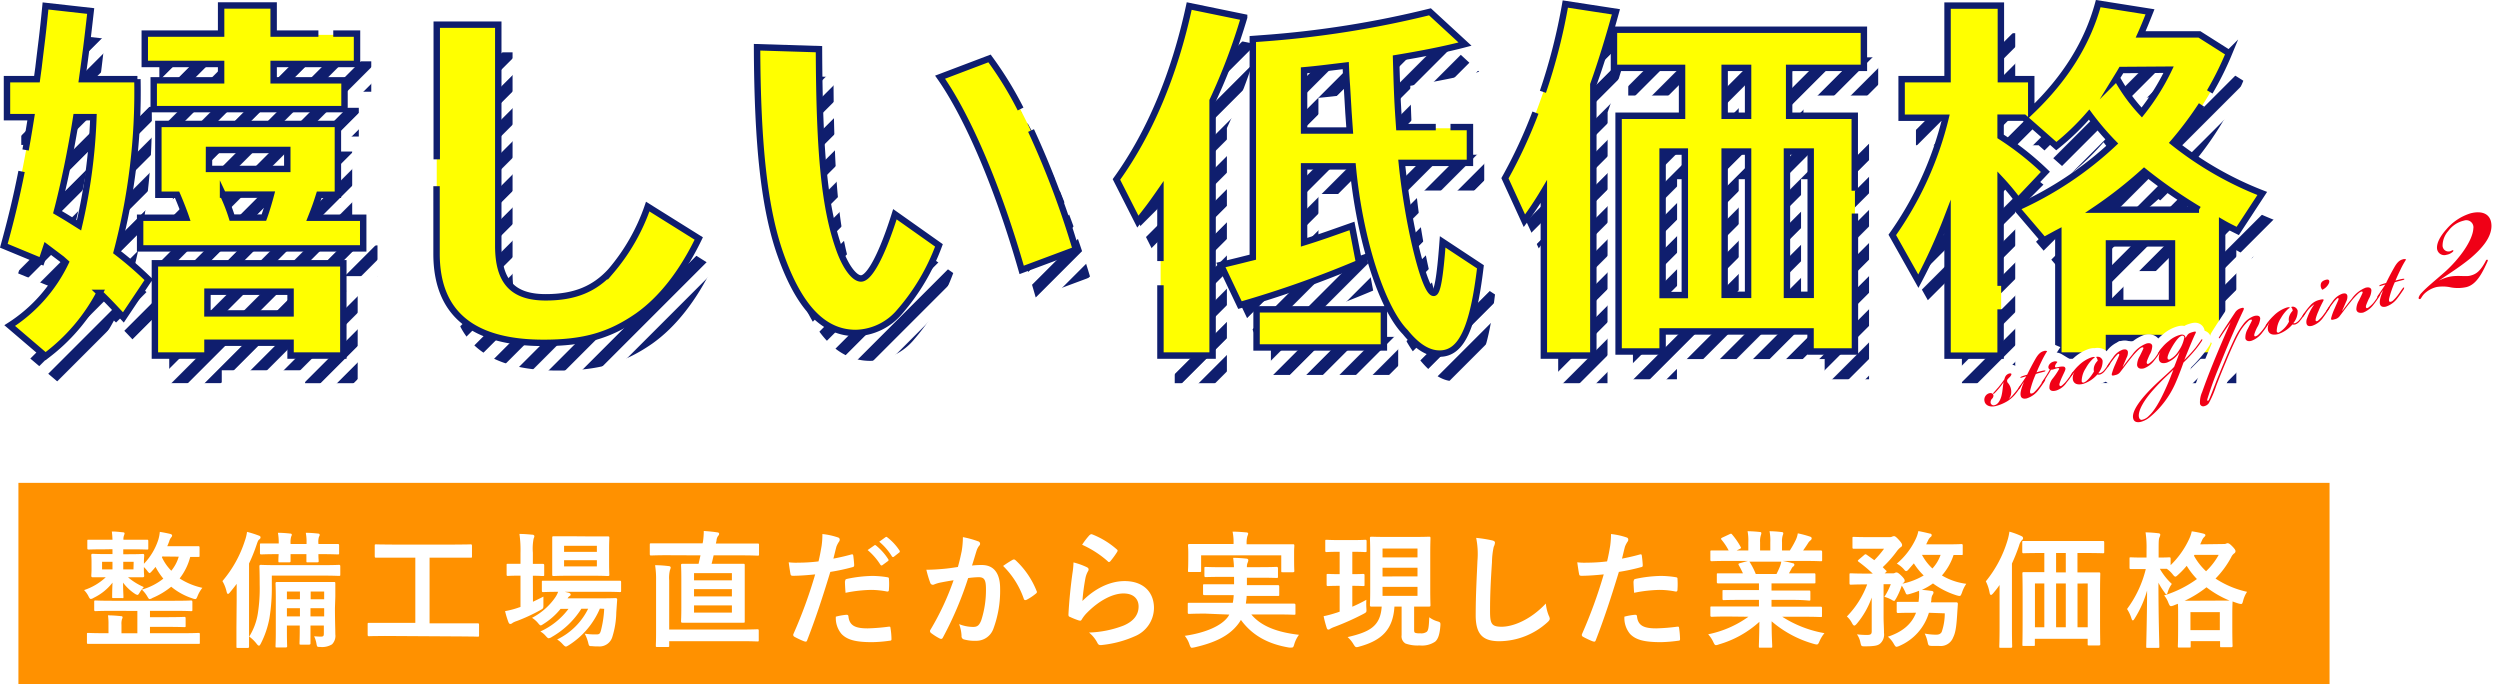
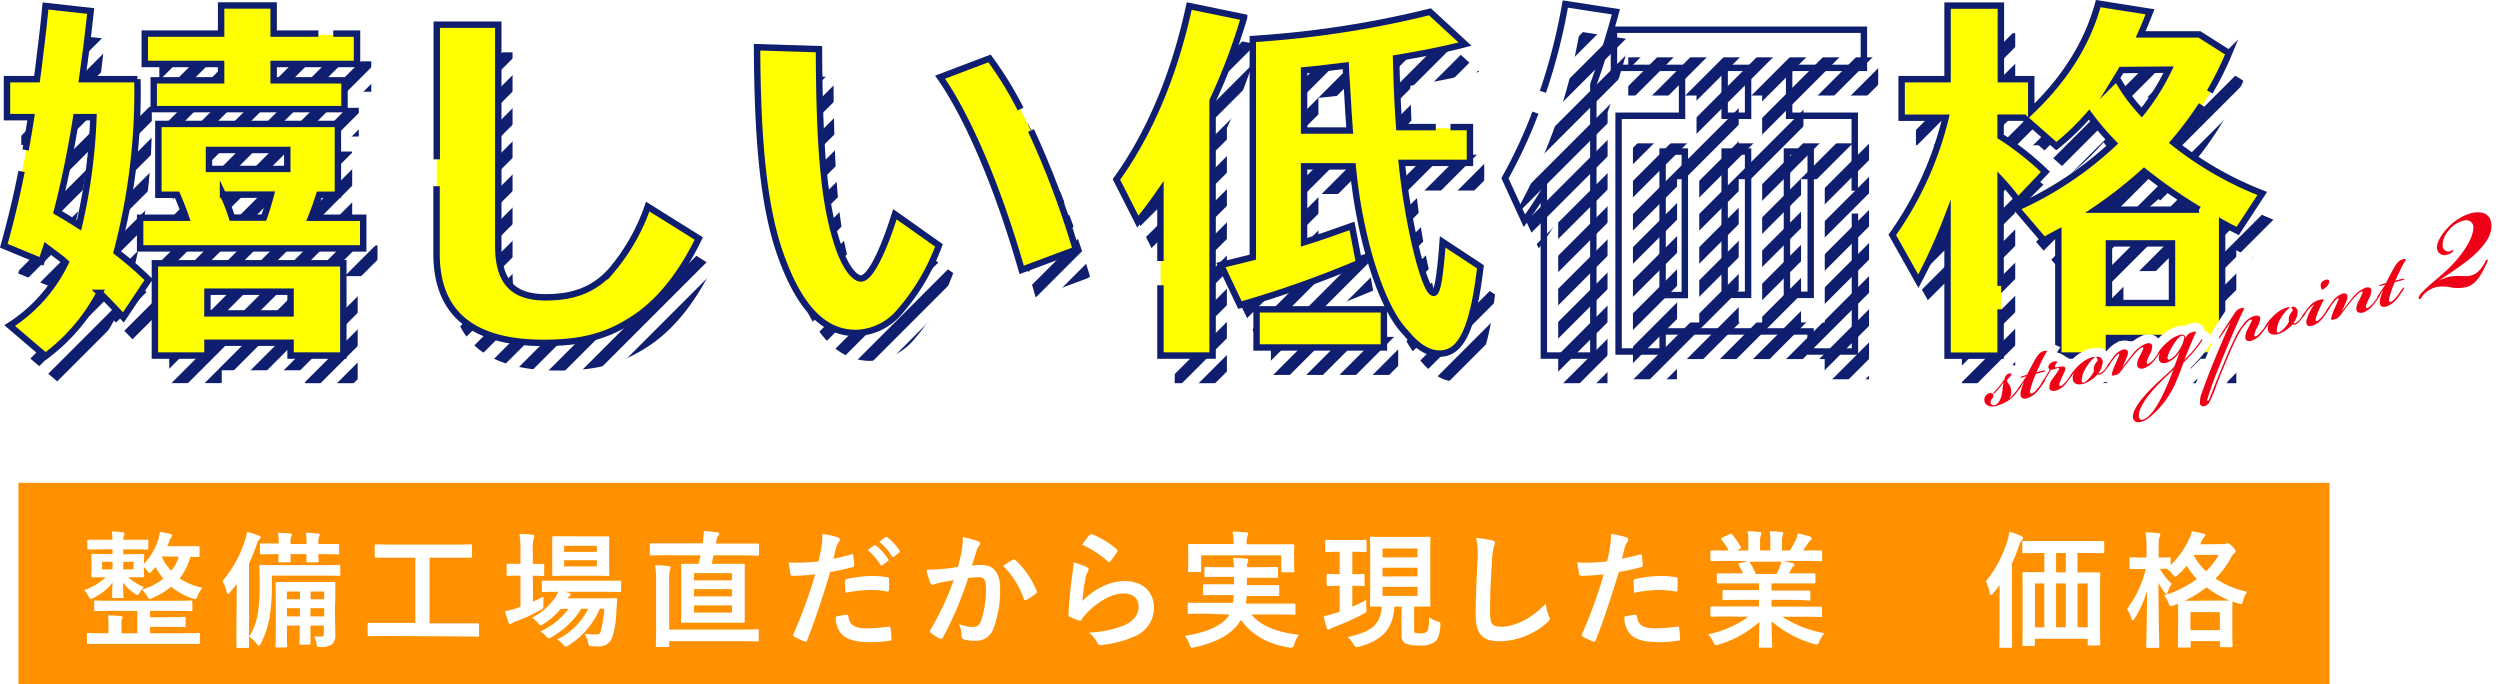
<svg xmlns="http://www.w3.org/2000/svg" viewBox="0 0 533.44 146.05">
  <defs>
    <style>.cls-1,.cls-7,.cls-8{fill:none;}.cls-2{fill:#0f1e6e;}.cls-3{fill:#ff9100;}.cls-4{fill:#fff;}.cls-5{fill:url(#新規パターンスウォッチ_3);}.cls-6{fill:#ff0;}.cls-7{stroke:#0f1e6e;stroke-miterlimit:10;stroke-width:1.37px;}.cls-8{stroke:#fff;stroke-width:3.78px;}.cls-9{fill:#f00016;}</style>
    <pattern id="新規パターンスウォッチ_3" data-name="新規パターンスウォッチ 3" width="50" height="50" patternTransform="translate(-81.87 16.35) rotate(45) scale(0.1)" patternUnits="userSpaceOnUse" viewBox="0 0 50 50">
      <rect class="cls-1" width="50" height="50" />
      <rect class="cls-2" width="25" height="50" />
      <rect class="cls-1" x="25" width="25" height="50" />
    </pattern>
  </defs>
  <g id="レイヤー_2" data-name="レイヤー 2">
    <g id="design">
      <rect class="cls-3" x="3.93" y="103.03" width="493.14" height="43.02" />
      <path class="cls-4" d="M22.29,117.21c-2.4,0-3.2.05-3.37.05s-.29,0-.29-.32v-1.48c0-.27,0-.3.29-.3s1,0,3.37,0H24a17,17,0,0,0-.14-1.75c.94,0,1.51.09,2.37.17.24,0,.35.1.35.24a1.84,1.84,0,0,1-.13.46,2.17,2.17,0,0,0-.11.88h1.64c2.37,0,3.18,0,3.37,0s.29,0,.29.3v1.48c0,.29,0,.32-.29.32s-1-.05-3.37-.05H26.3v1.05h1.1c2.16,0,2.91-.06,3.07-.06s.3,0,.3.33-.06.48-.06,1.5v.27a13.36,13.36,0,0,0,3.07-5.14,8.5,8.5,0,0,0,.32-1.67c.73.11,1.51.27,2.21.43.22.06.41.16.41.33a.59.59,0,0,1-.17.4,2.17,2.17,0,0,0-.45.89c-.11.29-.25.64-.41,1H38.9c2.42,0,3.25,0,3.41,0s.27,0,.27.32v1.67c0,.3,0,.3-.27.3-.1,0-.61,0-1.72,0a12.61,12.61,0,0,1-2.26,4.6,14.72,14.72,0,0,0,4.85,2,6.77,6.77,0,0,0-1,1.7c-.21.51-.29.7-.53.7a2.22,2.22,0,0,1-.62-.16,13.77,13.77,0,0,1-4.5-2.48,16.23,16.23,0,0,1-4,2.4,1.41,1.41,0,0,1-.59.24c-.19,0-.29-.19-.56-.65a6.28,6.28,0,0,0-1.11-1.37,13,13,0,0,0,4.58-2.34,15.42,15.42,0,0,1-1.67-2.51c-.24.33-.51.62-.75.89s-.41.43-.51.43-.3-.19-.54-.54a9.59,9.59,0,0,0-.68-.75v.35c0,1,.06,1.35.06,1.51s0,.32-.3.32-.91,0-3.07,0h-.08a13.35,13.35,0,0,0,3.39,2.1,6,6,0,0,0-.86,1.1c-.24.4-.35.57-.51.57a1.55,1.55,0,0,1-.59-.27,9.81,9.81,0,0,1-2.48-2.35c0,1.62.08,2.62.08,3s0,.3-.29.3H24.23c-.27,0-.3,0-.3-.3s0-1.34.08-3a11.21,11.21,0,0,1-4,3.23,1.43,1.43,0,0,1-.61.25c-.22,0-.33-.19-.57-.68a5.34,5.34,0,0,0-.89-1.21,12.46,12.46,0,0,0,4.63-2.74c-1.94,0-2.66,0-2.8,0s-.29,0-.29-.32.05-.51.05-1.51V120c0-1-.05-1.34-.05-1.5s0-.33.29-.33.92.06,3.07.06H24v-1.05ZM24,130.34c-2.59,0-3.45.06-3.61.06s-.29,0-.29-.3v-1.64c0-.3,0-.33.29-.33s1,.06,3.61.06H37.15c2.58,0,3.44-.06,3.6-.06s.3,0,.3.33v1.64c0,.27,0,.3-.3.3s-1-.06-3.6-.06H32v1.35h3.47c2.72,0,3.69-.06,3.85-.06s.29,0,.29.33v1.56c0,.27,0,.29-.29.29s-1.13-.05-3.85-.05H32v1.35h7c2.4,0,3.18-.06,3.37-.06s.27,0,.27.3v1.75c0,.27,0,.29-.27.29s-1,0-3.37,0H22.15c-2.36,0-3.17,0-3.33,0s-.27,0-.27-.29v-1.75c0-.27,0-.3.27-.3s1,.06,3.33.06h1V133.3a12.81,12.81,0,0,0-.11-2c.94,0,1.91.08,2.77.17.24,0,.35.1.35.26a1.07,1.07,0,0,1-.13.38,3.42,3.42,0,0,0-.11,1.19v1.83h3.39v-4.77ZM24,121.49v-1.62H21.78v1.62Zm4.52-1.62H26.3v1.62h2.18Zm6.11-1.13-.08.16a10.06,10.06,0,0,0,2,2.88,8.46,8.46,0,0,0,1.59-3Z" />
      <path class="cls-4" d="M50.5,128.11c0-1,0-2.29,0-3.53-.43.59-.92,1.19-1.4,1.78-.19.24-.35.37-.46.37s-.21-.16-.29-.48a7.88,7.88,0,0,0-.89-2.26,25,25,0,0,0,4.79-8.61,9.16,9.16,0,0,0,.46-1.89,21.4,21.4,0,0,1,2.42.76c.3.1.46.18.46.4s-.08.3-.3.48-.3.41-.54,1.11a35.46,35.46,0,0,1-1.61,4v13.65c0,2.61,0,3.93,0,4.07s0,.29-.29.29H50.75c-.27,0-.3,0-.3-.29s0-1.46,0-4.07ZM58,124.8a41.16,41.16,0,0,1-.51,7.13,19.81,19.81,0,0,1-1.83,5.38c-.16.3-.27.46-.4.46s-.27-.11-.46-.35a8,8,0,0,0-1.62-1.59A13.22,13.22,0,0,0,55,131a34.34,34.34,0,0,0,.41-6.27c0-2.55-.06-3.71-.06-3.87s0-.33.3-.33,1.1.06,3.74.06h9.23c2.64,0,3.53-.06,3.69-.06s.3,0,.3.33v1.69c0,.3,0,.33-.3.33s-1-.06-3.69-.06H58ZM59.47,116a11.16,11.16,0,0,0-.17-2.32,25.83,25.83,0,0,1,2.62.17c.24,0,.34.1.34.24a.79.79,0,0,1-.13.4,4.39,4.39,0,0,0-.13,1.48v.11h3.41v-.14a10.78,10.78,0,0,0-.16-2.26,25.14,25.14,0,0,1,2.59.17c.24,0,.37.1.37.24a.58.58,0,0,1-.13.4,3.48,3.48,0,0,0-.14,1.45v.14h.44c2.61,0,3.52,0,3.68,0s.3,0,.3.29V118c0,.27,0,.3-.3.3s-1.07-.06-3.68-.06h-.44c0,.92.06,1.32.06,1.46s0,.29-.32.29h-2c-.27,0-.3,0-.3-.29s0-.54,0-1.46H62c0,.92,0,1.32,0,1.46s0,.29-.3.29h-2c-.27,0-.3,0-.3-.29s0-.54.06-1.46h-.06c-2.58,0-3.47.06-3.63.06s-.3,0-.3-.3v-1.75c0-.27,0-.29.3-.29s1.07,0,3.69,0Zm12,13.73c0,2.69.08,4.73.08,5.62a2.57,2.57,0,0,1-.7,2.13,4,4,0,0,1-2.56.56c-.59,0-.64,0-.75-.62a5.88,5.88,0,0,0-.51-1.64c.45,0,.83.06,1.42.06s.65-.17.65-.7v-1.67H66.25v.78c0,1.94,0,2.88,0,3s0,.3-.29.3H64.2c-.27,0-.29,0-.29-.3s.05-1.1.05-3v-.78H61.22v1.32c0,2,.05,2.9.05,3.06s0,.3-.3.3H59.09c-.27,0-.3,0-.3-.3s.06-1,.06-3.06v-7.19c0-2-.06-3-.06-3.1s0-.32.3-.32,1,0,3.36,0h5.44c2.34,0,3.18,0,3.37,0s.29,0,.29.32,0,1,0,2.8ZM64,127.87v-1.65H61.22v1.65Zm0,3.66v-1.75H61.22v1.75Zm2.29-5.31v1.65h2.88v-1.65Zm2.88,5.31v-1.75H66.25v1.75Z" />
      <path class="cls-4" d="M82.14,135.7c-2.4,0-3.23.05-3.4.05s-.29,0-.29-.29v-2.27c0-.26,0-.29.29-.29s1,0,3.4,0h6.48V119H83.89c-2.62,0-3.48,0-3.64,0s-.29,0-.29-.29v-2.26c0-.27,0-.3.29-.3s1,.05,3.64.05H96.81c2.58,0,3.44-.05,3.6-.05s.3,0,.3.3v2.26c0,.27,0,.29-.3.29s-1,0-3.6,0H91.66V133h6.87c2.39,0,3.23,0,3.39,0s.3,0,.3.29v2.27c0,.26,0,.29-.3.29s-1-.05-3.39-.05Z" />
      <path class="cls-4" d="M113.72,128.4c.72-.35,1.48-.7,2.23-1.1,0,.46,0,1.08,0,1.67,0,.89,0,.83-.7,1.24a37.3,37.3,0,0,1-5,2.31,4,4,0,0,0-.86.38.84.84,0,0,1-.49.24c-.16,0-.27-.08-.4-.35a18.36,18.36,0,0,1-.73-2.39,18.71,18.71,0,0,0,2.67-.68c.19-.08.4-.13.62-.21v-6.68h-.22c-1.77,0-2.31.06-2.47.06s-.27,0-.27-.3v-2c0-.27,0-.29.27-.29s.7,0,2.47,0h.22V118a24.75,24.75,0,0,0-.22-4.07c1,0,1.86.08,2.75.16.27,0,.43.17.43.3a1.39,1.39,0,0,1-.16.54,11.11,11.11,0,0,0-.16,3v2.39c1.45,0,2,0,2.12,0s.3,0,.3.29v2c0,.27,0,.3-.3.3s-.67-.06-2.12-.06ZM128,129.86a17.18,17.18,0,0,1-6.62,7.8c-.32.19-.48.3-.64.3s-.35-.16-.68-.51a5.28,5.28,0,0,0-1.18-1,14.28,14.28,0,0,0,6.62-6.56h-1.45a18,18,0,0,1-6.27,6,1.68,1.68,0,0,1-.68.3c-.21,0-.35-.16-.67-.51a4.46,4.46,0,0,0-1.13-.94,15.41,15.41,0,0,0,6-4.82h-1.69a14.69,14.69,0,0,1-3.56,3.17c-.35.22-.51.35-.67.35s-.3-.16-.57-.48a5.27,5.27,0,0,0-1.29-1.13,13.7,13.7,0,0,0,5-4.42,5.44,5.44,0,0,0,.57-1.13c-2.21,0-3,.06-3.18.06s-.29,0-.29-.33V124.2c0-.26,0-.29.29-.29s1,0,3.66,0h9c2.61,0,3.53,0,3.66,0s.3,0,.3.29V126c0,.3,0,.33-.3.33s-1-.06-3.66-.06h-8.08l.89.22c.25.08.38.24.38.35a.35.35,0,0,1-.22.35,1.39,1.39,0,0,0-.43.48h7c2.29,0,3.07-.05,3.23-.05s.38.05.35.35l-.19,2.72a18.39,18.39,0,0,1-.83,5.17,2.85,2.85,0,0,1-3,2.07,10.32,10.32,0,0,1-1.37-.06c-.62,0-.62,0-.83-.88a8.93,8.93,0,0,0-.7-1.78,14.65,14.65,0,0,0,2.45.16c.59,0,.8-.08,1-.83a22.53,22.53,0,0,0,.7-4.63Zm-1.53-15.4c2.31,0,3.07,0,3.26,0s.29,0,.29.29-.05.81-.05,2.29v3.26c0,1.53.05,2.15.05,2.31s0,.3-.29.3-.95-.06-3.26-.06h-5.06c-2.34,0-3.1.06-3.28.06s-.3,0-.3-.3,0-.78,0-2.31V117c0-1.48,0-2.13,0-2.29s0-.29.3-.29.94,0,3.28,0Zm-6.11,2v1.29h7v-1.29Zm7,3.07h-7v1.32h7Z" />
      <path class="cls-4" d="M142.39,118.47c-2.45,0-3.29.06-3.45.06s-.29,0-.29-.3v-2c0-.26,0-.29.29-.29s1,0,3.45,0h7.53l.09-.43a17.68,17.68,0,0,0,.16-2.21c1,.06,2.1.17,2.9.3.25,0,.38.16.38.32a.68.68,0,0,1-.22.43,1.83,1.83,0,0,0-.34,1l-.14.62h5.46c2.45,0,3.29,0,3.45,0s.3,0,.3.29v2c0,.27,0,.3-.3.3s-1-.06-3.45-.06h-5.94c-.14.62-.27,1.21-.43,1.8h3.31c2.42,0,3.28,0,3.47,0s.29,0,.29.3,0,1,0,2.9v6.17c0,1.91,0,2.74,0,2.88,0,.29,0,.32-.29.32s-1.05,0-3.47,0h-6.06c-2.45,0-3.28,0-3.45,0s-.32,0-.32-.32c0-.14.06-1,.06-2.88v-6.17c0-1.88-.06-2.74-.06-2.9s0-.3.32-.3,1,0,3.42,0l.41-1.8Zm-2.4,5.44a18.82,18.82,0,0,0-.21-3.31c1,0,2,.08,2.9.19.27,0,.43.16.43.29a1.7,1.7,0,0,1-.16.57,7.08,7.08,0,0,0-.16,2.2v10.48h15.07c2.67,0,3.58-.06,3.75-.06s.29,0,.29.3v2c0,.27,0,.3-.29.3s-1.08-.06-3.75-.06H142.79v.95c0,.27,0,.29-.32.29h-2.24c-.26,0-.29,0-.29-.29s.05-1,.05-2.88Zm8.1-.08h8.08v-1.54h-8.08Zm8.08,3.42v-1.54h-8.08v1.54Zm0,1.93h-8.08v1.54h8.08Z" />
      <path class="cls-4" d="M181.64,118.31c.29-.08.4,0,.43.27.08.59.16,1.37.19,1.94,0,.35-.06.43-.41.51a42.69,42.69,0,0,1-4.68,1c-1.83,6-3.2,10.1-4.93,14.56-.13.38-.29.35-.59.27s-1.59-.67-2.15-1a.44.44,0,0,1-.22-.54,100.85,100.85,0,0,0,4.66-12.76c-1.56.16-3.45.3-4.71.3-.41,0-.51-.09-.57-.43-.1-.57-.24-1.49-.37-2.45a12.5,12.5,0,0,0,2,.08,36.11,36.11,0,0,0,4.36-.27c.27-1.08.48-2.26.67-3.37a18,18,0,0,0,.16-2.47,15.32,15.32,0,0,1,3.39.75.45.45,0,0,1,.3.43.66.66,0,0,1-.13.43,5.3,5.3,0,0,0-.57,1.08c-.27,1-.46,1.88-.65,2.56C178.86,119,180.32,118.69,181.64,118.31Zm-1,12.87c.27,0,.37.1.4.37.22,2,1.54,2.53,4.12,2.53a41.47,41.47,0,0,0,4.52-.37c.22,0,.3,0,.32.24a16.41,16.41,0,0,1,.22,2.34c0,.32,0,.4-.43.43a28.78,28.78,0,0,1-3.74.3c-3.45,0-5.28-.49-6.49-1.75a5.24,5.24,0,0,1-1.21-3.69A13.09,13.09,0,0,1,180.59,131.18Zm-.3-7.14c0-.37.08-.45.49-.54a27.94,27.94,0,0,1,5.24-.61,19.78,19.78,0,0,1,3.15.26c.38.06.46.09.46.41.05.67.05,1.43,0,2.15,0,.46-.14.57-.51.49a17.91,17.91,0,0,0-3.34-.33,29.74,29.74,0,0,0-5.41.62C180.34,125.55,180.29,124.58,180.29,124Zm6.22-7.67c.13-.11.24-.08.4.06a12,12,0,0,1,2.56,2.88.27.27,0,0,1-.08.43l-1.13.83c-.19.14-.32.11-.46-.08a13.34,13.34,0,0,0-2.72-3.12Zm2.39-1.75c.17-.11.25-.08.41.06a11.49,11.49,0,0,1,2.56,2.77.31.31,0,0,1-.09.48l-1.07.84a.28.28,0,0,1-.46-.08,12.94,12.94,0,0,0-2.69-3.1Z" />
      <path class="cls-4" d="M205.2,117.61a19,19,0,0,0,.26-3,20.28,20.28,0,0,1,3.23.89.54.54,0,0,1,.25.94,3.29,3.29,0,0,0-.54,1c-.35,1.1-.62,2.1-1,3.23a18,18,0,0,1,2.1-.11c2.53,0,3.9,1.72,3.9,5a23.25,23.25,0,0,1-1.45,8.64,3.86,3.86,0,0,1-3.64,2.53,8.67,8.67,0,0,1-2.66-.3.7.7,0,0,1-.48-.75,7.93,7.93,0,0,0-.52-2.51,8.07,8.07,0,0,0,3,.6c.89,0,1.3-.33,1.73-1.43a20.86,20.86,0,0,0,1-6.67c0-1.92-.35-2.51-1.54-2.51a17.49,17.49,0,0,0-2.26.19A74.56,74.56,0,0,1,201.21,136c-.16.35-.37.4-.7.24a12.36,12.36,0,0,1-1.86-1.18.57.57,0,0,1-.21-.4.51.51,0,0,1,.11-.3,56.91,56.91,0,0,0,4.92-10.55c-1.05.16-1.91.32-2.63.46a7.34,7.34,0,0,0-1.49.43.59.59,0,0,1-.86-.35,23.88,23.88,0,0,1-.83-2.78c1.18,0,2.37-.08,3.55-.18s2.13-.25,3.18-.41C204.82,119.47,205,118.53,205.2,117.61Zm11,1.8c.19-.1.32,0,.51.14a18,18,0,0,1,4.47,6.54.38.38,0,0,1-.11.54,11.06,11.06,0,0,1-2,1.34c-.27.14-.53.11-.62-.21a18.07,18.07,0,0,0-4.41-7A22.28,22.28,0,0,1,216.15,119.41Z" />
      <path class="cls-4" d="M231.85,121c.29.13.43.29.43.51a.72.72,0,0,1-.14.4,4.9,4.9,0,0,0-.53,1.43,45,45,0,0,0-.65,4.9c2.48-2.5,5.71-4.25,9-4.25,3.93,0,6.27,2.28,6.27,5.76a6.58,6.58,0,0,1-4.06,6,23.1,23.1,0,0,1-6.89,1.86c-.59.08-.84.06-1.08-.35a7,7,0,0,0-1.83-2.29,22.32,22.32,0,0,0,7.4-1.5c2.18-.94,3.18-2.34,3.18-4.07,0-1.45-.92-2.77-3.23-2.77s-5.22,1.53-7.75,4.09a7.18,7.18,0,0,0-1.16,1.48c-.16.27-.27.27-.62.19a16.61,16.61,0,0,1-1.83-.73c-.27-.1-.38-.16-.38-.53.16-3.13.51-6.3.84-8.7a18,18,0,0,0,.24-2.42A14.72,14.72,0,0,1,231.85,121Zm.67-6.81A.45.45,0,0,1,233,114a17.76,17.76,0,0,1,5.28,3.21c.13.1.19.18.19.29a.84.84,0,0,1-.14.33,17.93,17.93,0,0,1-1.37,1.88.5.5,0,0,1-.3.21c-.1,0-.18,0-.32-.18a21.39,21.39,0,0,0-5.44-3.5A15,15,0,0,1,232.52,114.14Z" />
      <path class="cls-4" d="M257.21,130.93c-2.48,0-3.31.06-3.47.06s-.3,0-.3-.3v-1.75c0-.29,0-.32.3-.32s1,0,3.47,0h5.84a10.25,10.25,0,0,0,.19-1.64h-2.59c-2.58,0-3.5,0-3.66,0s-.29,0-.29-.29v-1.7c0-.29,0-.32.29-.32s1.08,0,3.66,0h2.67v-1.58h-2.48c-2.5,0-3.39.05-3.55.05s-.3,0-.3-.32V121.3c0-.3,0-.33.3-.33s1,.06,3.55.06h2.45c0-.84-.11-1.48-.16-2a26.77,26.77,0,0,1,2.75.16c.32,0,.48.16.48.35a1.65,1.65,0,0,1-.16.56,2.16,2.16,0,0,0-.14.92h2.78c2.47,0,3.36-.06,3.52-.06s.33,0,.33.33V123c0,.29,0,.32-.33.32s-1.05-.05-3.52-.05h-2.78v1.58H269c2.61,0,3.47,0,3.63,0s.33,0,.33.32v1.7c0,.27,0,.29-.33.29s-1,0-3.63,0h-3c0,.59-.11,1.13-.16,1.64h6.78c2.48,0,3.31,0,3.47,0s.33,0,.33.32v1.75c0,.27,0,.3-.33.3s-1-.06-3.47-.06H267c2.15,2.59,5.73,3.83,10.17,4.34a6.39,6.39,0,0,0-1,2c-.16.56-.24.72-.54.72a2.93,2.93,0,0,1-.59,0c-4.34-.73-7.78-2.5-10.26-5.9a7.52,7.52,0,0,1-.64.95c-1.91,2.47-4.88,3.9-9.21,4.9a5.29,5.29,0,0,1-.62.1c-.21,0-.32-.19-.51-.72a5.71,5.71,0,0,0-1-1.83c4.52-.65,7.91-2.18,9.26-4.12l.24-.41Zm15.13-14.8c2.5,0,3.39,0,3.55,0s.29,0,.29.29-.05.62-.05,1.35v1.13c0,2.34.05,2.77.05,2.91s0,.29-.29.29h-2.21c-.27,0-.29,0-.29-.29V118.5h-17.1v3.26c0,.26,0,.29-.32.29h-2.18c-.27,0-.3,0-.3-.29s.06-.57.06-2.91v-.92c0-.94-.06-1.42-.06-1.56s0-.29.3-.29,1.08,0,3.55,0h5.87V116a10.85,10.85,0,0,0-.21-2.56c1,0,2,.08,2.9.16.3,0,.43.13.43.24a1.56,1.56,0,0,1-.16.54A5.2,5.2,0,0,0,266,116v.13Z" />
      <path class="cls-4" d="M288.55,117.74v4.77c1.61,0,2.15-.05,2.31-.05s.3,0,.3.29v2c0,.27,0,.3-.3.3s-.7-.05-2.31-.05v4.46a31.78,31.78,0,0,0,3-1.48,15.1,15.1,0,0,0,0,1.78c.06.86.06.86-.64,1.24a54.73,54.73,0,0,1-6.19,2.77,5.73,5.73,0,0,0-.84.38c-.19.13-.27.19-.43.19s-.27-.09-.35-.33a23.17,23.17,0,0,1-.67-2.53,22.34,22.34,0,0,0,2.53-.67c.3-.08.59-.19.89-.3V125c-1.75,0-2.32.05-2.48.05s-.3,0-.3-.3v-2c0-.27,0-.29.3-.29s.73.05,2.48.05v-4.77h-.16c-1.89,0-2.48.06-2.64.06s-.27,0-.27-.32v-2c0-.27,0-.3.27-.3s.75.06,2.64.06h3c1.89,0,2.45-.06,2.61-.06s.3,0,.3.3v2c0,.29,0,.32-.3.32s-.72-.06-2.61-.06Zm13.19,16.48c0,.54,0,.72.29.83a3,3,0,0,0,1,.08,2,2,0,0,0,1.4-.32c.38-.32.46-1.18.54-3.1a5.36,5.36,0,0,0,1.75.87c.62.18.67.26.62.94-.14,1.86-.49,2.85-1.11,3.39a5,5,0,0,1-3.33.81,7.5,7.5,0,0,1-3-.41,1.78,1.78,0,0,1-.83-1.77v-6.11h-1.53c-.3,4.87-2.67,7.21-7.46,8.53a2.66,2.66,0,0,1-.59.13c-.27,0-.38-.13-.7-.64a6.18,6.18,0,0,0-1.24-1.51c4.63-1.08,7-2.26,7.27-6.51-1.51,0-2.07,0-2.21,0s-.3,0-.3-.3.06-1.15.06-3.28v-7.72c0-2.13-.06-3.13-.06-3.29s0-.32.3-.32,1,.05,3.36.05h5.6c2.4,0,3.18-.05,3.37-.05s.29,0,.29.32-.05,1.16-.05,3.29v7.72c0,2.13.05,3.12.05,3.28s0,.3-.29.3-1,0-3.2,0ZM295,117.05v1.88h7.46v-1.88Zm7.46,5.94v-1.85H295V123Zm0,2.24H295v1.91h7.46Z" />
      <path class="cls-4" d="M318.35,115.3c.45.1.64.24.64.51a2.5,2.5,0,0,1-.27.88,16.59,16.59,0,0,0-.37,3.29c-.27,4.14-.41,6.89-.41,10.42,0,2.71.33,3.33,2.48,3.33,2.4,0,6.14-1.45,9.42-4.95a9.5,9.5,0,0,0,.62,2.56,1.85,1.85,0,0,1,.22.64c0,.25-.11.46-.54.84a15.42,15.42,0,0,1-10.2,4c-3.45,0-5.06-1.38-5.06-5.5,0-4.52.24-8.39.37-11.62a17.46,17.46,0,0,0-.27-4.93A28.1,28.1,0,0,1,318.35,115.3Z" />
      <path class="cls-4" d="M349.9,118.31c.3-.08.4,0,.43.27.08.59.16,1.37.19,1.94,0,.35,0,.43-.41.51a42.19,42.19,0,0,1-4.68,1c-1.83,6-3.2,10.1-4.92,14.56-.14.38-.3.35-.6.27s-1.58-.67-2.15-1a.43.43,0,0,1-.21-.54,102.32,102.32,0,0,0,4.65-12.76c-1.56.16-3.44.3-4.71.3-.4,0-.51-.09-.56-.43-.11-.57-.25-1.49-.38-2.45a12.5,12.5,0,0,0,2,.08,36,36,0,0,0,4.36-.27c.27-1.08.49-2.26.67-3.37a18,18,0,0,0,.17-2.47,15.45,15.45,0,0,1,3.39.75.45.45,0,0,1,.29.43.66.66,0,0,1-.13.43,5.3,5.3,0,0,0-.57,1.08c-.27,1-.45,1.88-.64,2.56C347.13,119,348.58,118.69,349.9,118.31Zm-1,12.87c.27,0,.38.1.4.37.22,2,1.54,2.53,4.12,2.53a41.26,41.26,0,0,0,4.52-.37c.22,0,.3,0,.33.24a18,18,0,0,1,.21,2.34c0,.32,0,.4-.43.43a30.62,30.62,0,0,1-3.66.3c-3.53,0-5.36-.49-6.57-1.75a5.29,5.29,0,0,1-1.21-3.69A13.25,13.25,0,0,1,348.85,131.18Zm-.3-7.14c0-.37.08-.45.49-.54a28,28,0,0,1,5.25-.61,19.88,19.88,0,0,1,3.15.26c.37.06.45.09.45.41a17,17,0,0,1,0,2.15c0,.46-.13.57-.51.49a17.82,17.82,0,0,0-3.34-.33,29.84,29.84,0,0,0-5.41.62C348.61,125.55,348.55,124.58,348.55,124Z" />
      <path class="cls-4" d="M368.67,131.55c-2.43,0-3.23.06-3.39.06s-.33,0-.33-.3v-1.59c0-.29,0-.32.33-.32s1,0,3.39,0h6.65V128h-3.8c-2.61,0-3.55.05-3.71.05s-.27,0-.27-.29v-1.54c0-.29,0-.32.27-.32s1.1,0,3.71,0h3.8v-1.42h-5.06c-2.59,0-3.45,0-3.61,0s-.32,0-.32-.27v-1.59c0-.26,0-.29.32-.29s1,0,3.61,0h1.64c-.3-.64-.57-1.18-.86-1.69-.14-.25-.17-.35.18-.46l1.75-.49h-4.3c-2.43,0-3.23.06-3.39.06s-.33,0-.33-.3v-1.67c0-.29,0-.32.33-.32s1,0,3.39,0h.19a12.73,12.73,0,0,0-1.54-2.31c-.16-.19-.11-.3.22-.46l1.56-.73c.27-.13.35-.1.51.11a15.72,15.72,0,0,1,1.8,2.61c.14.25.14.27-.21.46l-.65.32h2.5v-1.77a10.62,10.62,0,0,0-.16-2.34c.84,0,1.89.08,2.61.16.22,0,.33.11.33.24a1.54,1.54,0,0,1-.11.46,4.24,4.24,0,0,0-.16,1.48v1.77h2.18v-1.75a10.72,10.72,0,0,0-.16-2.36c.8,0,1.85.08,2.58.18.24,0,.35.11.35.25a1.19,1.19,0,0,1-.11.43,4.24,4.24,0,0,0-.16,1.48v1.77h1.67a20.89,20.89,0,0,0,1.24-2.2,5.24,5.24,0,0,0,.46-1.46,23.66,23.66,0,0,1,2.61.7c.24.08.35.22.35.35a.55.55,0,0,1-.27.46,2.44,2.44,0,0,0-.46.51c-.35.57-.73,1.11-1.1,1.64h.37c2.43,0,3.23,0,3.39,0s.3,0,.3.32v1.67c0,.27,0,.3-.3.3s-1-.06-3.39-.06H380.4c.7.14,1.32.27,2.13.49.21,0,.35.16.35.32a.49.49,0,0,1-.3.41,1.76,1.76,0,0,0-.37.56l-.49.86h1.75c2.58,0,3.45,0,3.61,0s.29,0,.29.29v1.59c0,.24,0,.27-.29.27s-1,0-3.61,0H378V126h4.28c2.64,0,3.56,0,3.72,0s.29,0,.29.32v1.54c0,.27,0,.29-.29.29S385,128,382.31,128H378v1.45h7.08c2.43,0,3.23,0,3.39,0s.3,0,.3.32v1.59c0,.27,0,.3-.3.3s-1-.06-3.39-.06h-4.79a24.37,24.37,0,0,0,9,3.5,7.29,7.29,0,0,0-1.05,1.72c-.22.52-.33.7-.6.7a3,3,0,0,1-.62-.13,23.56,23.56,0,0,1-9-4.82c0,3.2.13,4.87.13,5.33,0,.27,0,.3-.29.3h-2.29c-.24,0-.27,0-.27-.3,0-.46.08-2,.11-5.22a21.87,21.87,0,0,1-8.64,4.82,2,2,0,0,1-.62.16c-.24,0-.35-.19-.59-.7a6.46,6.46,0,0,0-1.08-1.62,22.23,22.23,0,0,0,8.59-3.74Zm10.39-9.07c.24-.46.45-.91.72-1.56a4.7,4.7,0,0,0,.3-1.08h-6.86c.08,0,.13.11.21.22a15.56,15.56,0,0,1,1.21,2.42Z" />
-       <path class="cls-4" d="M411.58,130.75a11.15,11.15,0,0,1-6.25,7.05,2.22,2.22,0,0,1-.64.21c-.22,0-.33-.16-.6-.62a5.4,5.4,0,0,0-1.26-1.53c2.85-.94,5-2.5,6-5.11h-.46c-2.39,0-3.17.05-3.33.05s-.33,0-.33-.3v-1.75c0-.29,0-.32.33-.32s.94,0,3.33,0h1c.05-.32.08-.67.11-1a13.12,13.12,0,0,0,0-1.37,20.16,20.16,0,0,1-2.07.7c-.62.16-.65.14-.89-.48a8.88,8.88,0,0,0-.73-1.32,15.46,15.46,0,0,1-1.18,2.69c-.25.4-.33.57-.46.57a1.48,1.48,0,0,1-.49-.22,7.06,7.06,0,0,0-1.58-.65,14.26,14.26,0,0,0,1.37-2.69h-1.54v7c0,1.21.09,2.32.09,3.39a2.58,2.58,0,0,1-.87,2.32c-.48.37-1.15.54-3.17.54-.81,0-.81,0-1-.84a4.68,4.68,0,0,0-.73-1.72,15.89,15.89,0,0,0,2.21.13c.76,0,.94-.21.94-.78V130c0-.83,0-1.66,0-2.5a18,18,0,0,1-3.15,5.55c-.24.27-.4.43-.56.43s-.3-.16-.49-.51a4.87,4.87,0,0,0-1.1-1.43,19.45,19.45,0,0,0,4.33-6.84h-.29c-2.26,0-3,.06-3.18.06s-.3,0-.3-.33v-1.77c0-.3,0-.33.3-.33s.92.06,3.18.06h1.48a33,33,0,0,0-3-2.51c-.11-.08-.19-.16-.19-.21s.08-.14.21-.27l1.11-.94c.26-.24.35-.24.59-.08l1.61,1.15a20.42,20.42,0,0,0,2.08-2.44h-3.45c-2.13,0-2.83,0-3,0s-.29,0-.29-.3v-1.94c0-.26,0-.29.29-.29s.86.05,3,.05h4.66a1.1,1.1,0,0,0,.53-.11,1.13,1.13,0,0,1,.38-.1c.22,0,.46.16,1,.75s.73.89.73,1.16-.16.37-.38.51a4.72,4.72,0,0,0-.75.81,24,24,0,0,1-3,3.39c.21.21.43.46.67.67s.19.27-.11.51l-.16.14h1.7a.92.92,0,0,0,.51-.11.75.75,0,0,1,.35-.08c.16,0,.43.13.94.62s.78.86.78,1.1-.05.3-.27.49a.65.65,0,0,0-.19.18,14.85,14.85,0,0,0,4.52-1.75,13.88,13.88,0,0,1-2.1-2.58l-1.13,1.29c-.21.25-.35.35-.51.35s-.27-.1-.46-.35a6,6,0,0,0-1.53-1.24,15.47,15.47,0,0,0,4-5.19,7.08,7.08,0,0,0,.59-1.75c.78.13,1.8.38,2.48.54.24,0,.37.16.37.35a.51.51,0,0,1-.27.4,2.25,2.25,0,0,0-.53.76c-.14.27-.25.53-.38.78h4.57c2.1,0,2.78-.06,2.94-.06s.29,0,.29.3v1.75c0,.27,0,.29-.29.29l-1.67,0a12.37,12.37,0,0,1-2.48,4.36,13.4,13.4,0,0,0,5.2,1.78,7.31,7.31,0,0,0-.92,1.88c-.32.81-.32.81-1.13.59a17.21,17.21,0,0,1-5.06-2.55,13.64,13.64,0,0,1-2.37,1.37c.7.05,1.4.13,2,.22.32,0,.48.16.48.32a.89.89,0,0,1-.21.54,2.19,2.19,0,0,0-.24,1.1l-.09.48h2c2.42,0,3.25,0,3.42,0s.32.08.32.35l-.11,1.64c-.16,2.64-.3,4.34-.89,5.49a2.85,2.85,0,0,1-3,1.83c-.46,0-1,0-1.54,0-.75-.06-.75-.06-.94-.95a7.83,7.83,0,0,0-.59-1.69,14.27,14.27,0,0,0,2.31.24c.68,0,1-.11,1.3-.56a12.14,12.14,0,0,0,.67-4Zm-1.48-12.36a11,11,0,0,0,2.23,2.91,8.35,8.35,0,0,0,1.75-2.91Z" />
      <path class="cls-4" d="M426.66,128.16c0-1,0-2.18,0-3.34-.4.6-.86,1.16-1.34,1.75-.22.25-.38.38-.49.38s-.24-.16-.29-.46a8.9,8.9,0,0,0-.81-2.45,25.31,25.31,0,0,0,4.6-8.66,11.8,11.8,0,0,0,.43-1.94,16.38,16.38,0,0,1,2.48.91c.27.11.43.25.43.49s-.14.32-.3.48a2.71,2.71,0,0,0-.54,1.08,40.09,40.09,0,0,1-1.53,3.85v13.62c0,2.61.05,3.93.05,4.06s0,.3-.29.3H426.9c-.27,0-.3,0-.3-.3s.06-1.45.06-4.06ZM435.48,118c-2.63,0-3.52.05-3.68.05s-.3,0-.3-.3v-2c0-.29,0-.32.3-.32s1.05,0,3.68,0H445c2.64,0,3.53,0,3.69,0s.3,0,.3.32v2c0,.27,0,.3-.3.3S447.65,118,445,118h-1.72v4.14h.84c2.61,0,3.55,0,3.74,0s.29,0,.29.29-.05,1.22-.05,4.42v4.68c0,4.74.05,5.74.05,5.9s0,.29-.29.29h-2.1c-.27,0-.3,0-.3-.29v-1.13H434.19v1.23c0,.27,0,.3-.29.3h-2.08c-.27,0-.29,0-.29-.3s.05-1.15.05-5.92V127.3c0-3.71-.05-4.74-.05-4.93s0-.29.29-.29,1.08,0,3.69,0h.7V118Zm.73,15.85V124.5h-2v9.34Zm4.58-11.71V118h-2.07v4.14Zm0,11.71V124.5h-2.07v9.34Zm2.5-9.34v9.34h2.18V124.5Z" />
      <path class="cls-4" d="M474.52,116.08A1.12,1.12,0,0,0,475,116a.67.67,0,0,1,.3-.09c.22,0,.46.09,1.05.7s.65.84.65,1a.57.57,0,0,1-.3.49,2.13,2.13,0,0,0-.62.81,19.62,19.62,0,0,1-3.34,4.54,20,20,0,0,0,6.73,2.83,6.21,6.21,0,0,0-.83,1.86c-.22.83-.22.83-1.05.62-.41-.14-.84-.27-1.21-.43,0,.19-.06.94-.06,2.63v2.37c0,3.66.06,4.34.06,4.47s0,.3-.3.3H474c-.26,0-.29,0-.29-.3v-1h-6.27v1.08c0,.27,0,.29-.3.29H465c-.27,0-.3,0-.3-.29s.06-.84.06-4.47v-2c0-1.42,0-2.18-.06-2.58l-.8.32a2.24,2.24,0,0,1-.65.19c-.24,0-.35-.21-.57-.72a5,5,0,0,0-.91-1.57,23.89,23.89,0,0,0,7-3.5,16.09,16.09,0,0,1-2.18-2.82,18.79,18.79,0,0,1-1.8,1.88c-.32.3-.48.43-.62.43s-.32-.16-.59-.51a5.63,5.63,0,0,0-1.24-1.16l-1.48,0a13.62,13.62,0,0,0,2.56,3.23,5.61,5.61,0,0,0-.86,1.69c-.11.35-.17.51-.3.51s-.22-.13-.4-.4a14.57,14.57,0,0,1-1.3-2.07c0,7.29.19,13.13.19,13.59,0,.3,0,.32-.32.32h-2.18c-.27,0-.3,0-.3-.32s.16-5.62.19-11.92a22.8,22.8,0,0,1-2.64,5.95c-.16.27-.29.43-.4.43s-.21-.14-.3-.43a7.92,7.92,0,0,0-.94-2,23.71,23.71,0,0,0,4-8.53h-.57c-1.88,0-2.47,0-2.63,0s-.27,0-.27-.29v-1.92c0-.26,0-.29.27-.29s.75.05,2.63.05h.73v-1.69a21.43,21.43,0,0,0-.21-3.69,26.17,26.17,0,0,1,2.69.19c.27,0,.45.13.45.29a1.39,1.39,0,0,1-.16.57c-.16.32-.19.75-.19,2.58v1.75c1.59,0,2.1-.05,2.27-.05s.29,0,.29.29v1.38a18.72,18.72,0,0,0,4-5.68,7.51,7.51,0,0,0,.51-1.54,24.75,24.75,0,0,1,2.48.49c.29.08.43.19.43.32s-.08.24-.22.38a2.1,2.1,0,0,0-.51.75l-.38.84Zm-1.61,12.08c1.61,0,2.44,0,2.85,0a21,21,0,0,1-4.95-2.85,23.71,23.71,0,0,1-4.66,2.88Zm-5.52,6.3h6.27v-3.85h-6.27Zm.75-15.88a13.36,13.36,0,0,0,2.58,3.31,14.38,14.38,0,0,0,2.7-3.5h-5.17Z" />
      <path class="cls-5" d="M32.37,22.79A133.31,133.31,0,0,1,28,59.67a76.8,76.8,0,0,1,6.81,5.9l-5.4,8.05C27.06,71.13,26,70,24.31,68.39A40.24,40.24,0,0,1,12.77,81.85L5.13,75.37a32.9,32.9,0,0,0,12-13.46l-.83-.75-3.33-2.49-.33,1-.66,2L3.88,58.34A227.63,227.63,0,0,0,9.69,30.93H4.54V22.79h6.4l.33-2.5c.67-5.64.83-6.39,1.5-13.12L22.4,8.25c-.83,7.31-1,8.56-1.82,14.54Zm-13,8.14c-1.08,7-2.74,14.87-4.15,20.18C17.59,52.52,18.33,53,19.91,54A120.09,120.09,0,0,0,23,30.93ZM71.17,47.46c-.59,1.83-.84,2.57-1.75,4.9H80.55v6.56H33V52.36h9.81c-.42-1.25-1.17-3.16-1.92-4.9h-4V32.34H75.15V47.46ZM50.23,7.09H61.45v6H79.22v6.48H61.45V23H76.56v6.14H35.86V23H50.23V19.55H34V13.07H50.23ZM76.32,81.77H65.1V79H47.32v2.75H36.11V62.08H76.32Zm-29-9H65.1V68.14H47.32ZM47.66,42H64.35V37.9H47.66Zm3,5.48a37.88,37.88,0,0,1,1.91,4.9h6.81c.58-1.58,1.16-3.66,1.49-4.9Z" />
      <path class="cls-5" d="M109.37,11.16V58.34c0,7.64,3.08,11,10.14,11,6.14,0,10.38-1.74,13.87-5.56A42.49,42.49,0,0,0,141.27,50l10.88,6.81c-3.57,7.39-8,13-13,16.53-6,4.16-11.46,5.73-20.1,5.73-15.2,0-22.84-6.31-22.84-19V11.16Z" />
      <path class="cls-5" d="M203.4,58.26a45.21,45.21,0,0,1-8.31,14.12A12.57,12.57,0,0,1,185.71,77c-6.81,0-12-5.32-16-16.53-3.49-9.72-5-23.43-5.07-44.45l13.21.42c.08,22.68,1.24,34.14,4.4,42.86,1.33,3.66,3.16,6.07,4.57,6.07,1.83,0,4.57-5.24,7.22-13.71ZM221,63.49c-4.9-17.36-11.38-32.65-17.36-41.12l10.55-4c6.4,8.39,13.54,24.26,18.44,40.79Z" />
      <path class="cls-5" d="M261.79,81.77H250.66V46.71c-2.07,3-2.65,3.74-4.82,6.48l-4.56-9.06c7.06-9.8,12.37-22.34,15.53-37l11.71,2.41a125.21,125.21,0,0,1-6.73,17.78Zm10.72-67.71a211.86,211.86,0,0,0,35.64-5.64l7.47,6.89c-4.07,1.08-9.13,2.08-14.7,3,.17,5.82.25,8.72.58,13.37l.08,1.33H316.7v7.65H302.17c1.33,13.29,4.9,27.74,6.81,27.74.74,0,1.33-3.07,1.91-10.88L319,62.83c-1.58,13.2-4.07,18.52-8.73,18.52-2.41,0-4.81-1.5-7.31-4.57-5.06-5.15-9.8-20.1-11.21-35.39H281.32v16.2c3.73-1.16,6-2,10.21-3.49L293,62a220.24,220.24,0,0,1-25.42,9l-4.07-8.56c3.9-.91,5.07-1.25,6.81-1.66V14.23Zm25.83,57.82V80H271.18V71.88Zm-7.89-47.6c-.08-1.24-.16-2.49-.25-4.4-3.57.41-6,.75-8.88,1V33.75H291l-.24-3.82Z" />
      <path class="cls-5" d="M343,81.77H332.48v-35A72.86,72.86,0,0,1,328.33,53L324.17,44A120.3,120.3,0,0,0,337.05,6.75l10.8,1.67c-1.5,5.4-3.08,10.63-4.82,15.53ZM362,20.38H347.43V12.24h53.33v8.14H384.81V30.59h14V80.93h-9.47V76.61H357.82v4.32h-9.39V30.59H362Zm-4.15,48.43h4.73V38.24h-4.73ZM371,30.59h5V20.38h-5Zm0,38.22h5V38.24h-5Zm18.36-30.57h-5.06V68.81h5.06Z" />
      <path class="cls-5" d="M472.36,13.23l6.32,4a68.72,68.72,0,0,1-11.88,19,72.7,72.7,0,0,0,18.94,10.89l-5.24,8c-1.82-.91-2.32-1.16-3.32-1.74V81.77H466.55V78H453.09v3.74h-10.8V55.52c-1.24.66-1.49.83-3.07,1.66l-5.9-6.9a74.79,74.79,0,0,0,20.77-13.79,57.13,57.13,0,0,1-5.24-6.14,53.18,53.18,0,0,1-7,6.72L435,31h-5v4a61.16,61.16,0,0,1,9.55,7.56l-5.81,6.14A52.39,52.39,0,0,0,430,44.22V81.77H418.62V52.19a123.8,123.8,0,0,1-6.23,13.71L406.82,56A72.7,72.7,0,0,0,418.2,31h-9.38V22.79h9.8V7.09H430v15.7h6.48V29.6c7.31-7,12-14.54,14.28-22.93l11.05,1.75c-.91,2.32-1.33,3.32-2,4.81Zm-.08,37.38a102.56,102.56,0,0,1-11.71-8.14,91.94,91.94,0,0,1-10.39,8.14Zm-19.19,7.23V70.55h13.46V57.84Zm2.66-37.05c-.33.58-.5.83-1,1.66a36.36,36.36,0,0,0,5.32,7.48,48.34,48.34,0,0,0,5.73-9.14Z" />
      <path class="cls-6" d="M29.35,17.14A132.88,132.88,0,0,1,25,54a76.8,76.8,0,0,1,6.81,5.9L26.36,68C24,65.49,23,64.32,21.3,62.74A40.07,40.07,0,0,1,9.75,76.2L2.11,69.72a32.83,32.83,0,0,0,12-13.46l-.83-.74L9.92,53l-.34,1-.66,2L.86,52.69A229.44,229.44,0,0,0,6.68,25.28H1.53V17.14H7.92l.34-2.49C8.92,9,9.09,8.25,9.75,1.52L19.39,2.6c-.83,7.31-1,8.56-1.83,14.54Zm-13,8.14c-1.08,7-2.74,14.87-4.15,20.19,2.41,1.41,3.16,1.91,4.73,2.9A119.2,119.2,0,0,0,20,25.28ZM68.15,41.81c-.58,1.83-.83,2.58-1.75,4.9H77.53v6.56H29.94V46.71h9.8c-.42-1.24-1.16-3.15-1.91-4.9h-4V26.69h38.3V41.81ZM47.21,1.44H58.43v6H76.21V13.9H58.43v3.49H73.55v6.15H32.84V17.39H47.21V13.9H30.93V7.42H47.21ZM73.3,76.12H62.08V73.38H44.31v2.74H33.09V56.43H73.3Zm-29-9H62.08V62.49H44.31Zm.33-30.82h16.7V32.26H44.64Zm3,5.48a37.57,37.57,0,0,1,1.91,4.9h6.81c.58-1.58,1.16-3.65,1.5-4.9Z" />
      <path class="cls-6" d="M106.35,5.51V52.69c0,7.65,3.08,11,10.14,11,6.15,0,10.38-1.75,13.87-5.57a42.49,42.49,0,0,0,7.89-13.79l10.89,6.81c-3.58,7.4-8,13-13,16.54-6,4.15-11.47,5.73-20.11,5.73-15.2,0-22.84-6.32-22.84-19V5.51Z" />
      <path class="cls-6" d="M200.39,52.61a45.48,45.48,0,0,1-8.31,14.12,12.59,12.59,0,0,1-9.39,4.57c-6.81,0-12-5.32-16-16.53-3.49-9.72-5-23.43-5.07-44.44l13.21.41c.08,22.68,1.25,34.14,4.4,42.87,1.33,3.65,3.16,6.06,4.57,6.06,1.83,0,4.57-5.23,7.23-13.71ZM218,57.84c-4.91-17.36-11.39-32.64-17.37-41.12l10.55-4c6.4,8.39,13.54,24.25,18.45,40.78Z" />
      <path class="cls-6" d="M258.78,76.12H247.65V41.06c-2.08,3-2.66,3.74-4.82,6.48l-4.57-9c7.06-9.8,12.38-22.35,15.53-37l11.72,2.41a127.68,127.68,0,0,1-6.73,17.78Zm10.71-67.7a211.79,211.79,0,0,0,35.64-5.65l7.48,6.89c-4.07,1.08-9.14,2.08-14.71,3,.17,5.82.25,8.73.58,13.38l.09,1.33h15.12V35H299.15c1.33,13.29,4.9,27.74,6.81,27.74.75,0,1.33-3.07,1.91-10.88l8.06,5.32c-1.58,13.21-4.07,18.52-8.72,18.52-2.41,0-4.82-1.49-7.31-4.57C294.83,66,290.09,51,288.68,35.75H278.3V51.94c3.74-1.16,6-2,10.22-3.48L290,56.35a221.94,221.94,0,0,1-25.42,9l-4.07-8.56c3.91-.91,5.07-1.24,6.81-1.66V8.58Zm25.84,57.81v8.14H268.16V66.23Zm-7.89-47.6c-.09-1.24-.17-2.49-.25-4.4-3.58.42-6,.75-8.89,1V28.1H288l-.25-3.82Z" />
-       <path class="cls-6" d="M340,76.12H329.46v-35a74.46,74.46,0,0,1-4.15,6.23l-4.15-9.06A120.31,120.31,0,0,0,334,1.11l10.8,1.66c-1.49,5.4-3.07,10.63-4.82,15.53ZM359,14.73H344.42V6.59h53.33v8.14H381.8V25h14V75.29h-9.47V71H354.8v4.32h-9.39V25H359ZM354.8,63.16h4.73V32.59H354.8ZM368,25h5V14.73h-5Zm0,38.21h5V32.59h-5Zm18.36-30.57H381.3V63.16h5.07Z" />
      <path class="cls-6" d="M469.35,7.59l6.31,4a68.92,68.92,0,0,1-11.88,19,72.39,72.39,0,0,0,18.94,10.88l-5.23,8c-1.83-.91-2.33-1.16-3.33-1.74V76.12H463.53V72.38H450.07v3.74h-10.8V49.87c-1.24.66-1.49.83-3.07,1.66l-5.9-6.9a74.61,74.61,0,0,0,20.77-13.78,58,58,0,0,1-5.23-6.15,53.31,53.31,0,0,1-7,6.73L432,25.36h-5v4a61.76,61.76,0,0,1,9.55,7.56l-5.81,6.15A52.4,52.4,0,0,0,427,38.57V76.12H415.6V46.55a124.47,124.47,0,0,1-6.23,13.7l-5.57-9.88a72.74,72.74,0,0,0,11.38-25H405.8V17.14h9.8V1.44H427v15.7h6.48V24c7.31-7,12-14.54,14.29-22.93L458.8,2.77c-.92,2.32-1.33,3.32-2,4.82ZM469.26,45a106.1,106.1,0,0,1-11.71-8.14A93.93,93.93,0,0,1,447.17,45Zm-19.19,7.22V64.9h13.46V52.19Zm2.66-37c-.33.58-.5.83-1,1.66a36.31,36.31,0,0,0,5.32,7.47,48.58,48.58,0,0,0,5.73-9.13Z" />
      <path class="cls-7" d="M5.46,32c.39-2.17.78-4.47,1.18-7H1.49V16.89H7.88l.34-2.49C8.88,8.75,9.05,8,9.71,1.27l9.64,1.08c-.83,7.31-1,8.56-1.83,14.54h11.8a133.25,133.25,0,0,1-4.41,36.88,75.41,75.41,0,0,1,6.81,5.9l-5.39,8.06c-2.33-2.5-3.41-3.66-5.07-5.24A40.07,40.07,0,0,1,9.71,76L2.07,69.47A32.83,32.83,0,0,0,14,56l-.83-.74-3.32-2.5-.33,1-.67,2L.82,52.44C2.32,47,3.49,42.2,4.6,36.58M16.27,25c-1.08,7-2.74,14.87-4.15,20.19,2.41,1.41,3.16,1.91,4.74,2.9A120,120,0,0,0,19.93,25ZM68.11,41.56c-.58,1.83-.83,2.58-1.75,4.9H77.5V53H29.9V46.46h9.8c-.42-1.24-1.16-3.16-1.91-4.9h-4V26.44H72.1V41.56Zm3-34.39h5.07v6.48H58.39v3.49H73.51v6.15H32.8V17.14H47.18V13.65H30.89V7.17H47.18v-6H58.39v6h9.55m5.32,68.7H62V73.13H44.27v2.74H33.05V56.18H73.26Zm-29-9H62V62.24H44.27Zm.33-30.82H61.3V32H44.6Zm3,5.48a37.57,37.57,0,0,1,1.91,4.9h6.81c.58-1.58,1.17-3.65,1.5-4.9Z" />
      <path class="cls-7" d="M93.19,34V5.26h13.13V52.44c0,7.64,3.07,11,10.13,11,6.15,0,10.38-1.75,13.87-5.57a42.49,42.49,0,0,0,7.89-13.79l10.89,6.81c-3.58,7.4-8,13-13,16.53-6,4.16-11.47,5.74-20.11,5.74-15.2,0-22.84-6.32-22.84-19V39.73" />
      <path class="cls-7" d="M200.35,52.36A45.4,45.4,0,0,1,192,66.48a12.59,12.59,0,0,1-9.39,4.57c-6.81,0-12-5.32-16-16.53-3.49-9.72-5-23.43-5.07-44.44l13.21.41c.08,22.68,1.25,34.14,4.4,42.87,1.33,3.65,3.16,6.06,4.57,6.06,1.83,0,4.57-5.23,7.23-13.71ZM220,27.85a186.63,186.63,0,0,1,9.57,25.42L218,57.59C213.05,40.23,206.58,25,200.59,16.47l10.55-4a75.78,75.78,0,0,1,6.63,10.79" />
      <path class="cls-7" d="M247.61,55.7V40.81c-2.08,3-2.66,3.74-4.82,6.48l-4.57-9c7.06-9.8,12.38-22.35,15.53-37l11.72,2.41a127.68,127.68,0,0,1-6.73,17.78V75.87H247.61v-15M309.5,27.11h4.15v7.64H299.11c1.33,13.29,4.9,27.74,6.81,27.74.75,0,1.33-3.07,1.91-10.88l8.06,5.32c-1.58,13.21-4.07,18.52-8.72,18.52-2.41,0-4.82-1.49-7.31-4.57-5.07-5.15-9.81-20.1-11.22-35.38H278.26V51.69c3.74-1.16,6-2,10.22-3.48L290,56.1a221.94,221.94,0,0,1-25.42,9l-4.07-8.56c3.91-.91,5.07-1.24,6.81-1.66V8.33l2.16-.16a211.62,211.62,0,0,0,35.64-5.65l7.48,6.89c-4.07,1.08-9.14,2.08-14.71,3,.17,5.82.25,8.73.58,13.38l.09,1.33h7.8M295.29,66v8.14H268.12V66Zm-7.89-47.6c-.09-1.24-.17-2.49-.25-4.4-3.57.42-6,.75-8.89,1V27.85H288L287.73,24Z" />
      <path class="cls-7" d="M329.22,19.59A124.26,124.26,0,0,0,334,.86l10.8,1.66c-1.49,5.4-3.07,10.63-4.82,15.53V75.87H329.42v-35a72.06,72.06,0,0,1-4.15,6.23l-4.15-9.06a105,105,0,0,0,6.51-14M395.8,45.57V75h-9.47V70.72H354.76V75h-9.39V24.7h13.54V14.48H344.38V6.34h53.33v8.14H381.76V24.7h14v16m-41,22.26h4.74V32.34h-4.74ZM368,24.7h5V14.48h-5Zm0,38.21h5V32.34h-5Zm18.36-30.57h-5.07V62.91h5.07Z" />
      <path class="cls-7" d="M469.77,22.4a76.07,76.07,0,0,1-6,8,72.39,72.39,0,0,0,18.94,10.88l-5.23,8c-1.83-.91-2.33-1.16-3.33-1.74V75.87H463.49V72.13H450v3.74h-10.8V49.62c-1.25.66-1.5.83-3.08,1.66l-5.89-6.9A74.71,74.71,0,0,0,451,30.6a58,58,0,0,1-5.23-6.15,53.31,53.31,0,0,1-7,6.73l-6.89-6.07h-5v4a62.37,62.37,0,0,1,9.56,7.56l-5.82,6.15a50.6,50.6,0,0,0-3.74-4.49V61m0,5v9.89H415.56V46.3A122.63,122.63,0,0,1,409.33,60l-5.56-9.88a73.12,73.12,0,0,0,11.38-25h-9.39V16.89h9.8V1.19h11.38v15.7h6.48V23.7c7.31-7,12-14.54,14.29-22.93l11.05,1.75c-.92,2.32-1.33,3.32-2,4.82h12.55l6.31,4a67,67,0,0,1-4.11,8.27m-2.29,25.13a106.1,106.1,0,0,1-11.71-8.14,93,93,0,0,1-10.38,8.14ZM450,51.94V64.65h13.45V51.94Zm2.65-37c-.33.58-.49.83-1,1.66A36.25,36.25,0,0,0,457,24a48.07,48.07,0,0,0,5.73-9.13Z" />
      <path class="cls-8" d="M429.52,84.27a19.11,19.11,0,0,0,1.41-1.81c.1-.14.2-.3.3-.24s0,.16-.1.36a13.93,13.93,0,0,1-1.22,1.67,7.39,7.39,0,0,1-1.63,1.38,9.25,9.25,0,0,1-2.4,1c-1.41.36-2.28-.24-2.43-1a1.44,1.44,0,0,1,1-1.72c.51-.13.82.1.89.39a.89.89,0,0,1-.3.79,1.06,1.06,0,0,0-.28.92.66.66,0,0,0,.88.43c.55-.15,1.06-.73,1.38-1.8s.34-2.67.53-3.14l0,0a12,12,0,0,1-.95,1.29c-.32.39-.79.91-1,1.1s-.21.2-.28.13,0-.17.1-.28c.29-.3.61-.7,1-1.12.47-.58.92-1.17,1.27-1.69a2.24,2.24,0,0,1,.27-.69,1.37,1.37,0,0,1,.72-.53c.61-.15.67.17.18.72a5.33,5.33,0,0,0-.53.56.66.66,0,0,0,.17.78,2.89,2.89,0,0,1,.63,2.17,2.35,2.35,0,0,1-.51,1.2A6.42,6.42,0,0,0,429.52,84.27Z" />
      <path class="cls-8" d="M431,82.79c-.14.23-.23.31-.33.28s0-.23.12-.43c.56-.82,1.2-1.75,1.58-2.35-.26.06-.6.18-.92.26s-.34.11-.35,0,.28-.24.65-.36.63-.19.79-.23c.59-1.23,1.22-2.41,1.77-3.37s1.07-1.49,1.73-1.66a1,1,0,0,1,.78,0,18.25,18.25,0,0,0-1.19,2.14c-.43.88-.73,1.55-1.09,2.38a13.09,13.09,0,0,1,1.49-.38c.16,0,.43-.08.41.06s-.26.18-.45.23c-.58.15-1,.25-1.59.44a19.63,19.63,0,0,0-1.19,3.42c-.07.3-.09.67.13.76a1,1,0,0,0,.7-.29,10.14,10.14,0,0,0,1-1.11c.36-.46.69-1,1-1.41.15-.18.24-.29.33-.26s0,.13,0,.29c-.3.48-.92,1.4-1.35,1.94A5.08,5.08,0,0,1,432.48,85c-.8.2-1.19-.1-1.3-.52-.16-.64.09-1.53.69-3C431.55,81.93,431.21,82.48,431,82.79Z" />
      <path class="cls-8" d="M440.7,78.55c.09.35-.22.82-.65,1.78a10.89,10.89,0,0,0-.59,1.49c-.1.28,0,.46.08.54s.36,0,.57-.23a6.8,6.8,0,0,0,1-1.08c.46-.62.75-1,1-1.41.08-.14.23-.32.32-.28s0,.26-.16.46A12.93,12.93,0,0,1,441,81.58a4.31,4.31,0,0,1-2.16,1.72c-1,.31-1.46,0-1.54-.46a3,3,0,0,1,.74-2.12,16,16,0,0,0,1.34-2c0-.32-.49-.13-1.12.06a1.48,1.48,0,0,1-.63.11,13.41,13.41,0,0,1-.77,1.3c-.3.5-.58.94-.8,1.28s-.28.36-.36.29-.06-.15.11-.37c.24-.4.53-.81.85-1.32s.56-.91.73-1.24c-.28-.09-.43-.48-.2-.91a1.55,1.55,0,0,1,1-.76.92.92,0,0,1,.82.07,4.39,4.39,0,0,0-.4.56c-.24.51-.12.65.24.59.7-.12,1.66-.37,1.81.1Z" />
      <path class="cls-8" d="M442.23,79.92c-.2.3-.27.38-.37.32s0-.2.08-.36a8.76,8.76,0,0,1,.7-.94,9,9,0,0,1,.94-1,7.36,7.36,0,0,1,2.71-1.69c.35-.09.62-.13.66,0s-.14.12-.33.28a7.69,7.69,0,0,0-1.54,2,5.18,5.18,0,0,0-.9,2.81.32.32,0,0,0,.44.28c.61-.15,1.55-1.24,2.18-2.34a2.27,2.27,0,0,1,.12-1.31,2.89,2.89,0,0,1,.68-1,2.67,2.67,0,0,0-.12-.45c-.11-.23-.24-.28-.18-.35s.38-.07.64,0a1.15,1.15,0,0,1,.71.81,4,4,0,0,1-.93,2.65.72.72,0,0,0,.38,0,2.24,2.24,0,0,0,.9-.68,12.38,12.38,0,0,0,.9-1.25c.12-.2.21-.31.31-.25s.07.15-.06.33a15,15,0,0,1-1,1.35,2.25,2.25,0,0,1-1,.77,1.2,1.2,0,0,1-.62,0,6.85,6.85,0,0,1-3,2c-1.33.34-2-.06-2.21-.8a2.24,2.24,0,0,1,.33-1.7l0,0A4.08,4.08,0,0,0,442.23,79.92Z" />
      <path class="cls-8" d="M456,77.9a3.83,3.83,0,0,1,.55-1.87c.28-.56.56-1.14.76-1.58.07-.16.05-.33-.12-.34s-.45.14-.72.38a14.37,14.37,0,0,0-1.65,1.78c-1,1.22-1.54,2-2.43,3.14a1.67,1.67,0,0,1-1,.61c-.69.2-.84.15-.78-.26a13.49,13.49,0,0,1,.77-2.09c.27-.64.54-1.22.75-1.73.09-.22.11-.36,0-.42s-.22,0-.38.19a6.91,6.91,0,0,0-.8.94A15.82,15.82,0,0,0,450,78c-.18.27-.3.39-.4.33s0-.17.18-.44a13.8,13.8,0,0,1,1.07-1.58,4.23,4.23,0,0,1,2.09-1.7c.71-.18,1,.06,1.1.43a2.32,2.32,0,0,1-.29,1.32c-.26.64-.57,1.31-.82,1.88l.06,0c.42-.59,1.16-1.57,2-2.58A6.59,6.59,0,0,1,458,73.3c.72-.19,1.17,0,1.24.53a3.89,3.89,0,0,1-.57,1.87c-.27.61-.45,1-.55,1.31s-.08.56.08.63.43-.11.63-.3a6,6,0,0,0,1-1c.31-.42.81-1.14,1-1.46s.19-.27.29-.21,0,.13-.07.3a19.06,19.06,0,0,1-1.33,1.89,5,5,0,0,1-2.25,1.74C456.42,78.85,456.08,78.4,456,77.9Z" />
      <path class="cls-8" d="M465.27,71.43c.75-.17,1.06.29,1.08.69h0c.5-.9.64-1,1.46-1.25s.81-.07.66.25c-.33.68-.6,1.32-.95,2.15s-.92,2.27-1.45,3.54a32.36,32.36,0,0,0,2.42-2.63c.44-.59.84-1.15,1.13-1.56.07-.17.22-.26.28-.22s0,.26-.16.47a17.53,17.53,0,0,1-1.26,1.71,32.57,32.57,0,0,1-2.58,2.78c-.51,1.47-1.19,3.23-1.73,4.44A19.68,19.68,0,0,1,458.73,89a5.06,5.06,0,0,1-1.87,1c-.93.23-1.55,0-1.7-.76-.36-1.64,1.94-4.41,4-6.46s3.27-2.93,4.75-4.5c.33-.79.95-2.48,1.21-3.23l0,0a5.62,5.62,0,0,1-2.75,2.32c-.85.25-1.53.14-1.71-.67A2.92,2.92,0,0,1,461,75l0,0s-.15.21-.23.32-.24.29-.31.25,0-.23.17-.47a5.25,5.25,0,0,1,.74-1,8.56,8.56,0,0,1,1.43-1.36A6,6,0,0,1,465.27,71.43Zm-5.77,11.7c-1.86,2.07-3.33,4.4-3.11,5.82.08.43.3.63.59.64a2.81,2.81,0,0,0,1.56-.88c1.09-1,2.23-2.81,3.65-6,.74-1.64,1.23-3,1.57-3.84C462.62,80,461.55,80.85,459.5,83.13Zm5.95-11.44c-.51.13-1.3,1.16-2,2.37s-1.06,2.14-.92,2.47a.31.31,0,0,0,.41.18,4.71,4.71,0,0,0,1.92-1.82A7.21,7.21,0,0,0,466.08,72c-.07-.35-.31-.43-.61-.35Z" />
      <path class="cls-8" d="M473.8,71.89c-.16.26-.22.34-.32.28s0-.2.12-.4c.36-.58,1.07-1.69,1.48-2.31s1.14-1.74,1.82-2.76a2.19,2.19,0,0,1,1.26-.94c.63-.19.78-.06.46.59-1.07,2.23-2.9,6.41-4.56,10.54-1.56,3.78-1.95,4.81-3,8.06-.14.43-.09.53,0,.57s.2-.08.28-.24c.24-.49.87-2.12,1.37-3.41.33-.91,1.16-2.88,2-4.91.7-1.7,1.46-3.4,2.16-4.86a16.34,16.34,0,0,1,1.76-2.88,4.91,4.91,0,0,1,2.35-1.79c.83-.21,1.26,0,1.3.54a4.5,4.5,0,0,1-.65,1.87,9.49,9.49,0,0,0-.57,1.34c-.11.34-.06.52.06.58s.43-.09.65-.25a9.43,9.43,0,0,0,1-1.08c.38-.5.77-1.08,1-1.38s.21-.37.31-.31,0,.22,0,.32a22.93,22.93,0,0,1-1.35,1.9,4.94,4.94,0,0,1-2.36,1.77c-.74.19-1.15-.08-1.26-.5a3.64,3.64,0,0,1,.52-2.07c.28-.58.66-1.3.81-1.62s0-.34-.09-.34a.94.94,0,0,0-.56.25,10.44,10.44,0,0,0-2.18,2.91c-.55,1-1.73,3.56-2.65,5.84-.85,2-1.59,3.86-2.1,5.21a21.69,21.69,0,0,1-1.54,3.6,1.64,1.64,0,0,1-1,.66.7.7,0,0,1-.89-.49,5.22,5.22,0,0,1,.44-2.49c.79-2.22,1.3-3.56,2.36-6.19.83-2.08,2.81-6.73,3.74-8.75C474.93,70.18,474.07,71.5,473.8,71.89Z" />
      <path class="cls-8" d="M483.85,69.29c-.2.31-.27.38-.37.32s0-.2.08-.36a10.16,10.16,0,0,1,.69-.94,11.65,11.65,0,0,1,.95-1,7.13,7.13,0,0,1,2.71-1.68c.35-.09.62-.13.65,0s-.13.12-.32.28a7.88,7.88,0,0,0-1.54,1.95,5.23,5.23,0,0,0-.9,2.81.32.32,0,0,0,.44.29,5.48,5.48,0,0,0,2.18-2.34,2.1,2.1,0,0,1,.12-1.31,3,3,0,0,1,.67-1,2.07,2.07,0,0,0-.11-.46c-.12-.22-.24-.27-.18-.35a.81.81,0,0,1,.64,0,1.15,1.15,0,0,1,.71.81,4,4,0,0,1-.94,2.65,1.06,1.06,0,0,0,.39,0,2.25,2.25,0,0,0,.9-.69,12.86,12.86,0,0,0,.9-1.25c.12-.2.21-.31.31-.25s.06.16-.06.33a15.36,15.36,0,0,1-1,1.36,2.24,2.24,0,0,1-1,.77,1.19,1.19,0,0,1-.62,0,6.85,6.85,0,0,1-3,2.05c-1.33.34-2-.06-2.21-.79a2.23,2.23,0,0,1,.33-1.7l0,0C484.1,68.92,484,69.06,483.85,69.29Z" />
      <path class="cls-8" d="M492.44,66.19c-.31.42-.6.84-.81,1.14s-.25.35-.35.29,0-.16.12-.42a15,15,0,0,1,1.53-2A3.68,3.68,0,0,1,494.88,64c.9-.23,1.06-.15.83.25-.42.81-.7,1.37-1,2.13a9.87,9.87,0,0,0-.57,1.54c-.08.36-.06.55.07.6s.33,0,.56-.25a6.4,6.4,0,0,0,1-1.1c.44-.59.64-.9,1-1.38.13-.24.22-.34.32-.28s-.05.26-.14.43c-.24.4-.82,1.26-1.2,1.75a4.58,4.58,0,0,1-2.37,1.82c-.77.2-1.12,0-1.23-.48a2,2,0,0,1,.12-1.1,11.67,11.67,0,0,1,1.55-3A6.41,6.41,0,0,0,492.44,66.19Zm3.95-6.51c.51-.13.79.2.52.81a2.9,2.9,0,0,1-1.38,1.34,1.39,1.39,0,0,1-.33-1.16c.08-.59.56-.82,1.17-1Z" />
-       <path class="cls-8" d="M502.79,66a3.83,3.83,0,0,1,.54-1.87c.28-.55.56-1.13.76-1.58.07-.16.06-.33-.12-.34s-.44.14-.72.38a15.17,15.17,0,0,0-1.64,1.78c-1,1.22-1.55,2-2.43,3.15a1.73,1.73,0,0,1-1,.6c-.68.2-.84.16-.77-.25a12.59,12.59,0,0,1,.77-2.1c.26-.63.54-1.22.75-1.72.08-.22.1-.37,0-.42s-.22,0-.37.18a6.86,6.86,0,0,0-.81.94,14.92,14.92,0,0,0-.91,1.31c-.19.28-.3.39-.4.33s0-.17.17-.44a17.71,17.71,0,0,1,1.07-1.58,4.3,4.3,0,0,1,2.09-1.69c.72-.19,1,0,1.1.43a2.25,2.25,0,0,1-.29,1.32c-.26.63-.57,1.3-.82,1.88h.06c.42-.59,1.16-1.57,2-2.58a6.56,6.56,0,0,1,2.94-2.34c.72-.18,1.17,0,1.24.53a3.93,3.93,0,0,1-.57,1.88c-.27.61-.44,1-.54,1.3s-.09.56.07.63.43-.11.63-.3a5.38,5.38,0,0,0,1-1c.32-.42.81-1.14,1-1.46s.19-.27.29-.21,0,.13-.06.3a19.58,19.58,0,0,1-1.33,1.9,5.12,5.12,0,0,1-2.25,1.74C503.17,66.91,502.83,66.46,502.79,66Z" />
+       <path class="cls-8" d="M502.79,66c.28-.55.56-1.13.76-1.58.07-.16.06-.33-.12-.34s-.44.14-.72.38a15.17,15.17,0,0,0-1.64,1.78c-1,1.22-1.55,2-2.43,3.15a1.73,1.73,0,0,1-1,.6c-.68.2-.84.16-.77-.25a12.59,12.59,0,0,1,.77-2.1c.26-.63.54-1.22.75-1.72.08-.22.1-.37,0-.42s-.22,0-.37.18a6.86,6.86,0,0,0-.81.94,14.92,14.92,0,0,0-.91,1.31c-.19.28-.3.39-.4.33s0-.17.17-.44a17.71,17.71,0,0,1,1.07-1.58,4.3,4.3,0,0,1,2.09-1.69c.72-.19,1,0,1.1.43a2.25,2.25,0,0,1-.29,1.32c-.26.63-.57,1.3-.82,1.88h.06c.42-.59,1.16-1.57,2-2.58a6.56,6.56,0,0,1,2.94-2.34c.72-.18,1.17,0,1.24.53a3.93,3.93,0,0,1-.57,1.88c-.27.61-.44,1-.54,1.3s-.09.56.07.63.43-.11.63-.3a5.38,5.38,0,0,0,1-1c.32-.42.81-1.14,1-1.46s.19-.27.29-.21,0,.13-.06.3a19.58,19.58,0,0,1-1.33,1.9,5.12,5.12,0,0,1-2.25,1.74C503.17,66.91,502.83,66.46,502.79,66Z" />
      <path class="cls-8" d="M507.59,63.23c-.14.23-.23.32-.33.28s0-.22.12-.42c.56-.83,1.2-1.76,1.58-2.36-.26.06-.6.18-.92.26s-.34.12-.35,0,.28-.25.64-.37.64-.19.8-.23c.59-1.23,1.22-2.41,1.77-3.37s1.07-1.49,1.73-1.66a1,1,0,0,1,.78,0,18.25,18.25,0,0,0-1.19,2.14c-.43.88-.74,1.55-1.09,2.38a13.09,13.09,0,0,1,1.49-.38c.16,0,.43-.08.41.06s-.26.18-.45.23c-.58.15-1,.25-1.59.44a19.63,19.63,0,0,0-1.19,3.42c-.07.3-.09.67.13.76a1,1,0,0,0,.69-.29,8.45,8.45,0,0,0,1-1.11c.36-.46.68-1,1-1.41.15-.18.23-.29.33-.26s0,.14,0,.3c-.3.47-.92,1.39-1.35,1.93a5.08,5.08,0,0,1-2.47,1.85c-.8.2-1.19-.09-1.3-.52-.16-.64.09-1.53.68-3C508.16,62.38,507.82,62.92,507.59,63.23Z" />
      <path class="cls-8" d="M522.44,59.1c1.8-.46,3.67,0,4.68-.29,1.23-.31,2.09-.93,3.21-3,.07-.19.23-.46.41-.39s.07.26,0,.45c-1.06,2.31-2.28,4.84-4.47,5.39a8.35,8.35,0,0,1-3.33.06,7.9,7.9,0,0,0-3-.08,5.72,5.72,0,0,0-2.69,1.48c-.49.52-.66,1-.8,1.06s-.43.11-.36-.31a2.48,2.48,0,0,1,.64-1c1.06-1.18,3.13-2.84,4.94-4.44,3.18-2.85,5.93-6.73,6.08-9.26a1.52,1.52,0,0,0-2-1.7,5.73,5.73,0,0,0-3.35,2.22,4.76,4.76,0,0,0-1.21,3,1.27,1.27,0,0,0,2,1.14c.11,0,.2-.11.28,0s-.09.31-.23.4a2.66,2.66,0,0,1-1.23.54A1.55,1.55,0,0,1,520,53c-.08-1.17.69-2.61,2-4.07a11,11,0,0,1,5.19-3.42c2.4-.61,4.39.07,4.43,2.67,0,2.43-1.91,4.74-4.47,6.92-2.44,2-5.23,3.72-6.77,4.79A9.8,9.8,0,0,1,522.44,59.1Z" />
      <path class="cls-9" d="M429.52,84.27a19.11,19.11,0,0,0,1.41-1.81c.1-.14.2-.3.3-.24s0,.16-.1.36a13.93,13.93,0,0,1-1.22,1.67,7.39,7.39,0,0,1-1.63,1.38,9.25,9.25,0,0,1-2.4,1c-1.41.36-2.28-.24-2.43-1a1.44,1.44,0,0,1,1-1.72c.51-.13.82.1.89.39a.89.89,0,0,1-.3.79,1.06,1.06,0,0,0-.28.92.66.66,0,0,0,.88.43c.55-.15,1.06-.73,1.38-1.8s.34-2.67.53-3.14l0,0a12,12,0,0,1-.95,1.29c-.32.39-.79.91-1,1.1s-.21.2-.28.13,0-.17.1-.28c.29-.3.61-.7,1-1.12.47-.58.92-1.17,1.27-1.69a2.24,2.24,0,0,1,.27-.69,1.37,1.37,0,0,1,.72-.53c.61-.15.67.17.18.72a5.33,5.33,0,0,0-.53.56.66.66,0,0,0,.17.78,2.89,2.89,0,0,1,.63,2.17,2.35,2.35,0,0,1-.51,1.2A6.42,6.42,0,0,0,429.52,84.27Z" />
      <path class="cls-9" d="M431,82.79c-.14.23-.23.31-.33.28s0-.23.12-.43c.56-.82,1.2-1.75,1.58-2.35-.26.06-.6.18-.92.26s-.34.11-.35,0,.28-.24.65-.36.63-.19.79-.23c.59-1.23,1.22-2.41,1.77-3.37s1.07-1.49,1.73-1.66a1,1,0,0,1,.78,0,18.25,18.25,0,0,0-1.19,2.14c-.43.88-.73,1.55-1.09,2.38a13.09,13.09,0,0,1,1.49-.38c.16,0,.43-.08.41.06s-.26.18-.45.23c-.58.15-1,.25-1.59.44a19.63,19.63,0,0,0-1.19,3.42c-.07.3-.09.67.13.76a1,1,0,0,0,.7-.29,10.14,10.14,0,0,0,1-1.11c.36-.46.69-1,1-1.41.15-.18.24-.29.33-.26s0,.13,0,.29c-.3.48-.92,1.4-1.35,1.94A5.08,5.08,0,0,1,432.48,85c-.8.2-1.19-.1-1.3-.52-.16-.64.09-1.53.69-3C431.55,81.93,431.21,82.48,431,82.79Z" />
      <path class="cls-9" d="M440.7,78.55c.09.35-.22.82-.65,1.78a10.89,10.89,0,0,0-.59,1.49c-.1.28,0,.46.08.54s.36,0,.57-.23a6.8,6.8,0,0,0,1-1.08c.46-.62.75-1,1-1.41.08-.14.23-.32.32-.28s0,.26-.16.46A12.93,12.93,0,0,1,441,81.58a4.31,4.31,0,0,1-2.16,1.72c-1,.31-1.46,0-1.54-.46a3,3,0,0,1,.74-2.12,16,16,0,0,0,1.34-2c0-.32-.49-.13-1.12.06a1.48,1.48,0,0,1-.63.11,13.41,13.41,0,0,1-.77,1.3c-.3.5-.58.94-.8,1.28s-.28.36-.36.29-.06-.15.11-.37c.24-.4.53-.81.85-1.32s.56-.91.73-1.24c-.28-.09-.43-.48-.2-.91a1.55,1.55,0,0,1,1-.76.92.92,0,0,1,.82.07,4.39,4.39,0,0,0-.4.56c-.24.51-.12.65.24.59.7-.12,1.66-.37,1.81.1Z" />
      <path class="cls-9" d="M442.23,79.92c-.2.3-.27.38-.37.32s0-.2.08-.36a8.76,8.76,0,0,1,.7-.94,9,9,0,0,1,.94-1,7.36,7.36,0,0,1,2.71-1.69c.35-.09.62-.13.66,0s-.14.12-.33.28a7.69,7.69,0,0,0-1.54,2,5.18,5.18,0,0,0-.9,2.81.32.32,0,0,0,.44.28c.61-.15,1.55-1.24,2.18-2.34a2.27,2.27,0,0,1,.12-1.31,2.89,2.89,0,0,1,.68-1,2.67,2.67,0,0,0-.12-.45c-.11-.23-.24-.28-.18-.35s.38-.07.64,0a1.15,1.15,0,0,1,.71.81,4,4,0,0,1-.93,2.65.72.72,0,0,0,.38,0,2.24,2.24,0,0,0,.9-.68,12.38,12.38,0,0,0,.9-1.25c.12-.2.21-.31.31-.25s.07.15-.06.33a15,15,0,0,1-1,1.35,2.25,2.25,0,0,1-1,.77,1.2,1.2,0,0,1-.62,0,6.85,6.85,0,0,1-3,2c-1.33.34-2-.06-2.21-.8a2.24,2.24,0,0,1,.33-1.7l0,0A4.08,4.08,0,0,0,442.23,79.92Z" />
      <path class="cls-9" d="M456,77.9a3.83,3.83,0,0,1,.55-1.87c.28-.56.56-1.14.76-1.58.07-.16.05-.33-.12-.34s-.45.14-.72.38a14.37,14.37,0,0,0-1.65,1.78c-1,1.22-1.54,2-2.43,3.14a1.67,1.67,0,0,1-1,.61c-.69.2-.84.15-.78-.26a13.49,13.49,0,0,1,.77-2.09c.27-.64.54-1.22.75-1.73.09-.22.11-.36,0-.42s-.22,0-.38.19a6.91,6.91,0,0,0-.8.94A15.82,15.82,0,0,0,450,78c-.18.27-.3.39-.4.33s0-.17.18-.44a13.8,13.8,0,0,1,1.07-1.58,4.23,4.23,0,0,1,2.09-1.7c.71-.18,1,.06,1.1.43a2.32,2.32,0,0,1-.29,1.32c-.26.64-.57,1.31-.82,1.88l.06,0c.42-.59,1.16-1.57,2-2.58A6.59,6.59,0,0,1,458,73.3c.72-.19,1.17,0,1.24.53a3.89,3.89,0,0,1-.57,1.87c-.27.61-.45,1-.55,1.31s-.08.56.08.63.43-.11.63-.3a6,6,0,0,0,1-1c.31-.42.81-1.14,1-1.46s.19-.27.29-.21,0,.13-.07.3a19.06,19.06,0,0,1-1.33,1.89,5,5,0,0,1-2.25,1.74C456.42,78.85,456.08,78.4,456,77.9Z" />
      <path class="cls-9" d="M465.27,71.43c.75-.17,1.06.29,1.08.69h0c.5-.9.64-1,1.46-1.25s.81-.07.66.25c-.33.68-.6,1.32-.95,2.15s-.92,2.27-1.45,3.54a32.36,32.36,0,0,0,2.42-2.63c.44-.59.84-1.15,1.13-1.56.07-.17.22-.26.28-.22s0,.26-.16.47a17.53,17.53,0,0,1-1.26,1.71,32.57,32.57,0,0,1-2.58,2.78c-.51,1.47-1.19,3.23-1.73,4.44A19.68,19.68,0,0,1,458.73,89a5.06,5.06,0,0,1-1.87,1c-.93.23-1.55,0-1.7-.76-.36-1.64,1.94-4.41,4-6.46s3.27-2.93,4.75-4.5c.33-.79.95-2.48,1.21-3.23l0,0a5.62,5.62,0,0,1-2.75,2.32c-.85.25-1.53.14-1.71-.67A2.92,2.92,0,0,1,461,75l0,0s-.15.21-.23.32-.24.29-.31.25,0-.23.17-.47a5.25,5.25,0,0,1,.74-1,8.56,8.56,0,0,1,1.43-1.36A6,6,0,0,1,465.27,71.43Zm-5.77,11.7c-1.86,2.07-3.33,4.4-3.11,5.82.08.43.3.63.59.64a2.81,2.81,0,0,0,1.56-.88c1.09-1,2.23-2.81,3.65-6,.74-1.64,1.23-3,1.57-3.84C462.62,80,461.55,80.85,459.5,83.13Zm5.95-11.44c-.51.13-1.3,1.16-2,2.37s-1.06,2.14-.92,2.47a.31.31,0,0,0,.41.18,4.71,4.71,0,0,0,1.92-1.82A7.21,7.21,0,0,0,466.08,72c-.07-.35-.31-.43-.61-.35Z" />
      <path class="cls-9" d="M473.8,71.89c-.16.26-.22.34-.32.28s0-.2.12-.4c.36-.58,1.07-1.69,1.48-2.31s1.14-1.74,1.82-2.76a2.19,2.19,0,0,1,1.26-.94c.63-.19.78-.06.46.59-1.07,2.23-2.9,6.41-4.56,10.54-1.56,3.78-1.95,4.81-3,8.06-.14.43-.09.53,0,.57s.2-.08.28-.24c.24-.49.87-2.12,1.37-3.41.33-.91,1.16-2.88,2-4.91.7-1.7,1.46-3.4,2.16-4.86a16.34,16.34,0,0,1,1.76-2.88,4.91,4.91,0,0,1,2.35-1.79c.83-.21,1.26,0,1.3.54a4.5,4.5,0,0,1-.65,1.87,9.49,9.49,0,0,0-.57,1.34c-.11.34-.06.52.06.58s.43-.09.65-.25a9.43,9.43,0,0,0,1-1.08c.38-.5.77-1.08,1-1.38s.21-.37.31-.31,0,.22,0,.32a22.93,22.93,0,0,1-1.35,1.9,4.94,4.94,0,0,1-2.36,1.77c-.74.19-1.15-.08-1.26-.5a3.64,3.64,0,0,1,.52-2.07c.28-.58.66-1.3.81-1.62s0-.34-.09-.34a.94.94,0,0,0-.56.25,10.44,10.44,0,0,0-2.18,2.91c-.55,1-1.73,3.56-2.65,5.84-.85,2-1.59,3.86-2.1,5.21a21.69,21.69,0,0,1-1.54,3.6,1.64,1.64,0,0,1-1,.66.7.7,0,0,1-.89-.49,5.22,5.22,0,0,1,.44-2.49c.79-2.22,1.3-3.56,2.36-6.19.83-2.08,2.81-6.73,3.74-8.75C474.93,70.18,474.07,71.5,473.8,71.89Z" />
      <path class="cls-9" d="M483.85,69.29c-.2.31-.27.38-.37.32s0-.2.08-.36a10.16,10.16,0,0,1,.69-.94,11.65,11.65,0,0,1,.95-1,7.13,7.13,0,0,1,2.71-1.68c.35-.09.62-.13.65,0s-.13.12-.32.28a7.88,7.88,0,0,0-1.54,1.95,5.23,5.23,0,0,0-.9,2.81.32.32,0,0,0,.44.29,5.48,5.48,0,0,0,2.18-2.34,2.1,2.1,0,0,1,.12-1.31,3,3,0,0,1,.67-1,2.07,2.07,0,0,0-.11-.46c-.12-.22-.24-.27-.18-.35a.81.81,0,0,1,.64,0,1.15,1.15,0,0,1,.71.81,4,4,0,0,1-.94,2.65,1.06,1.06,0,0,0,.39,0,2.25,2.25,0,0,0,.9-.69,12.86,12.86,0,0,0,.9-1.25c.12-.2.21-.31.31-.25s.06.16-.06.33a15.36,15.36,0,0,1-1,1.36,2.24,2.24,0,0,1-1,.77,1.19,1.19,0,0,1-.62,0,6.85,6.85,0,0,1-3,2.05c-1.33.34-2-.06-2.21-.79a2.23,2.23,0,0,1,.33-1.7l0,0C484.1,68.92,484,69.06,483.85,69.29Z" />
      <path class="cls-9" d="M492.44,66.19c-.31.42-.6.84-.81,1.14s-.25.35-.35.29,0-.16.12-.42a15,15,0,0,1,1.53-2A3.68,3.68,0,0,1,494.88,64c.9-.23,1.06-.15.83.25-.42.81-.7,1.37-1,2.13a9.87,9.87,0,0,0-.57,1.54c-.08.36-.06.55.07.6s.33,0,.56-.25a6.4,6.4,0,0,0,1-1.1c.44-.59.64-.9,1-1.38.13-.24.22-.34.32-.28s-.05.26-.14.43c-.24.4-.82,1.26-1.2,1.75a4.58,4.58,0,0,1-2.37,1.82c-.77.2-1.12,0-1.23-.48a2,2,0,0,1,.12-1.1,11.67,11.67,0,0,1,1.55-3A6.41,6.41,0,0,0,492.44,66.19Zm3.95-6.51c.51-.13.79.2.52.81a2.9,2.9,0,0,1-1.38,1.34,1.39,1.39,0,0,1-.33-1.16c.08-.59.56-.82,1.17-1Z" />
      <path class="cls-9" d="M502.79,66a3.83,3.83,0,0,1,.54-1.87c.28-.55.56-1.13.76-1.58.07-.16.06-.33-.12-.34s-.44.14-.72.38a15.17,15.17,0,0,0-1.64,1.78c-1,1.22-1.55,2-2.43,3.15a1.73,1.73,0,0,1-1,.6c-.68.2-.84.16-.77-.25a12.59,12.59,0,0,1,.77-2.1c.26-.63.54-1.22.75-1.72.08-.22.1-.37,0-.42s-.22,0-.37.18a6.86,6.86,0,0,0-.81.94,14.92,14.92,0,0,0-.91,1.31c-.19.28-.3.39-.4.33s0-.17.17-.44a17.71,17.71,0,0,1,1.07-1.58,4.3,4.3,0,0,1,2.09-1.69c.72-.19,1,0,1.1.43a2.25,2.25,0,0,1-.29,1.32c-.26.63-.57,1.3-.82,1.88h.06c.42-.59,1.16-1.57,2-2.58a6.56,6.56,0,0,1,2.94-2.34c.72-.18,1.17,0,1.24.53a3.93,3.93,0,0,1-.57,1.88c-.27.61-.44,1-.54,1.3s-.09.56.07.63.43-.11.63-.3a5.38,5.38,0,0,0,1-1c.32-.42.81-1.14,1-1.46s.19-.27.29-.21,0,.13-.06.3a19.58,19.58,0,0,1-1.33,1.9,5.12,5.12,0,0,1-2.25,1.74C503.17,66.91,502.83,66.46,502.79,66Z" />
      <path class="cls-9" d="M507.59,63.23c-.14.23-.23.32-.33.28s0-.22.12-.42c.56-.83,1.2-1.76,1.58-2.36-.26.06-.6.18-.92.26s-.34.12-.35,0,.28-.25.64-.37.64-.19.8-.23c.59-1.23,1.22-2.41,1.77-3.37s1.07-1.49,1.73-1.66a1,1,0,0,1,.78,0,18.25,18.25,0,0,0-1.19,2.14c-.43.88-.74,1.55-1.09,2.38a13.09,13.09,0,0,1,1.49-.38c.16,0,.43-.08.41.06s-.26.18-.45.23c-.58.15-1,.25-1.59.44a19.63,19.63,0,0,0-1.19,3.42c-.07.3-.09.67.13.76a1,1,0,0,0,.69-.29,8.45,8.45,0,0,0,1-1.11c.36-.46.68-1,1-1.41.15-.18.23-.29.33-.26s0,.14,0,.3c-.3.47-.92,1.39-1.35,1.93a5.08,5.08,0,0,1-2.47,1.85c-.8.2-1.19-.09-1.3-.52-.16-.64.09-1.53.68-3C508.16,62.38,507.82,62.92,507.59,63.23Z" />
      <path class="cls-9" d="M522.44,59.1c1.8-.46,3.67,0,4.68-.29,1.23-.31,2.09-.93,3.21-3,.07-.19.23-.46.41-.39s.07.26,0,.45c-1.06,2.31-2.28,4.84-4.47,5.39a8.35,8.35,0,0,1-3.33.06,7.9,7.9,0,0,0-3-.08,5.72,5.72,0,0,0-2.69,1.48c-.49.52-.66,1-.8,1.06s-.43.11-.36-.31a2.48,2.48,0,0,1,.64-1c1.06-1.18,3.13-2.84,4.94-4.44,3.18-2.85,5.93-6.73,6.08-9.26a1.52,1.52,0,0,0-2-1.7,5.73,5.73,0,0,0-3.35,2.22,4.76,4.76,0,0,0-1.21,3,1.27,1.27,0,0,0,2,1.14c.11,0,.2-.11.28,0s-.09.31-.23.4a2.66,2.66,0,0,1-1.23.54A1.55,1.55,0,0,1,520,53c-.08-1.17.69-2.61,2-4.07a11,11,0,0,1,5.19-3.42c2.4-.61,4.39.07,4.43,2.67,0,2.43-1.91,4.74-4.47,6.92-2.44,2-5.23,3.72-6.77,4.79A9.8,9.8,0,0,1,522.44,59.1Z" />
    </g>
  </g>
</svg>